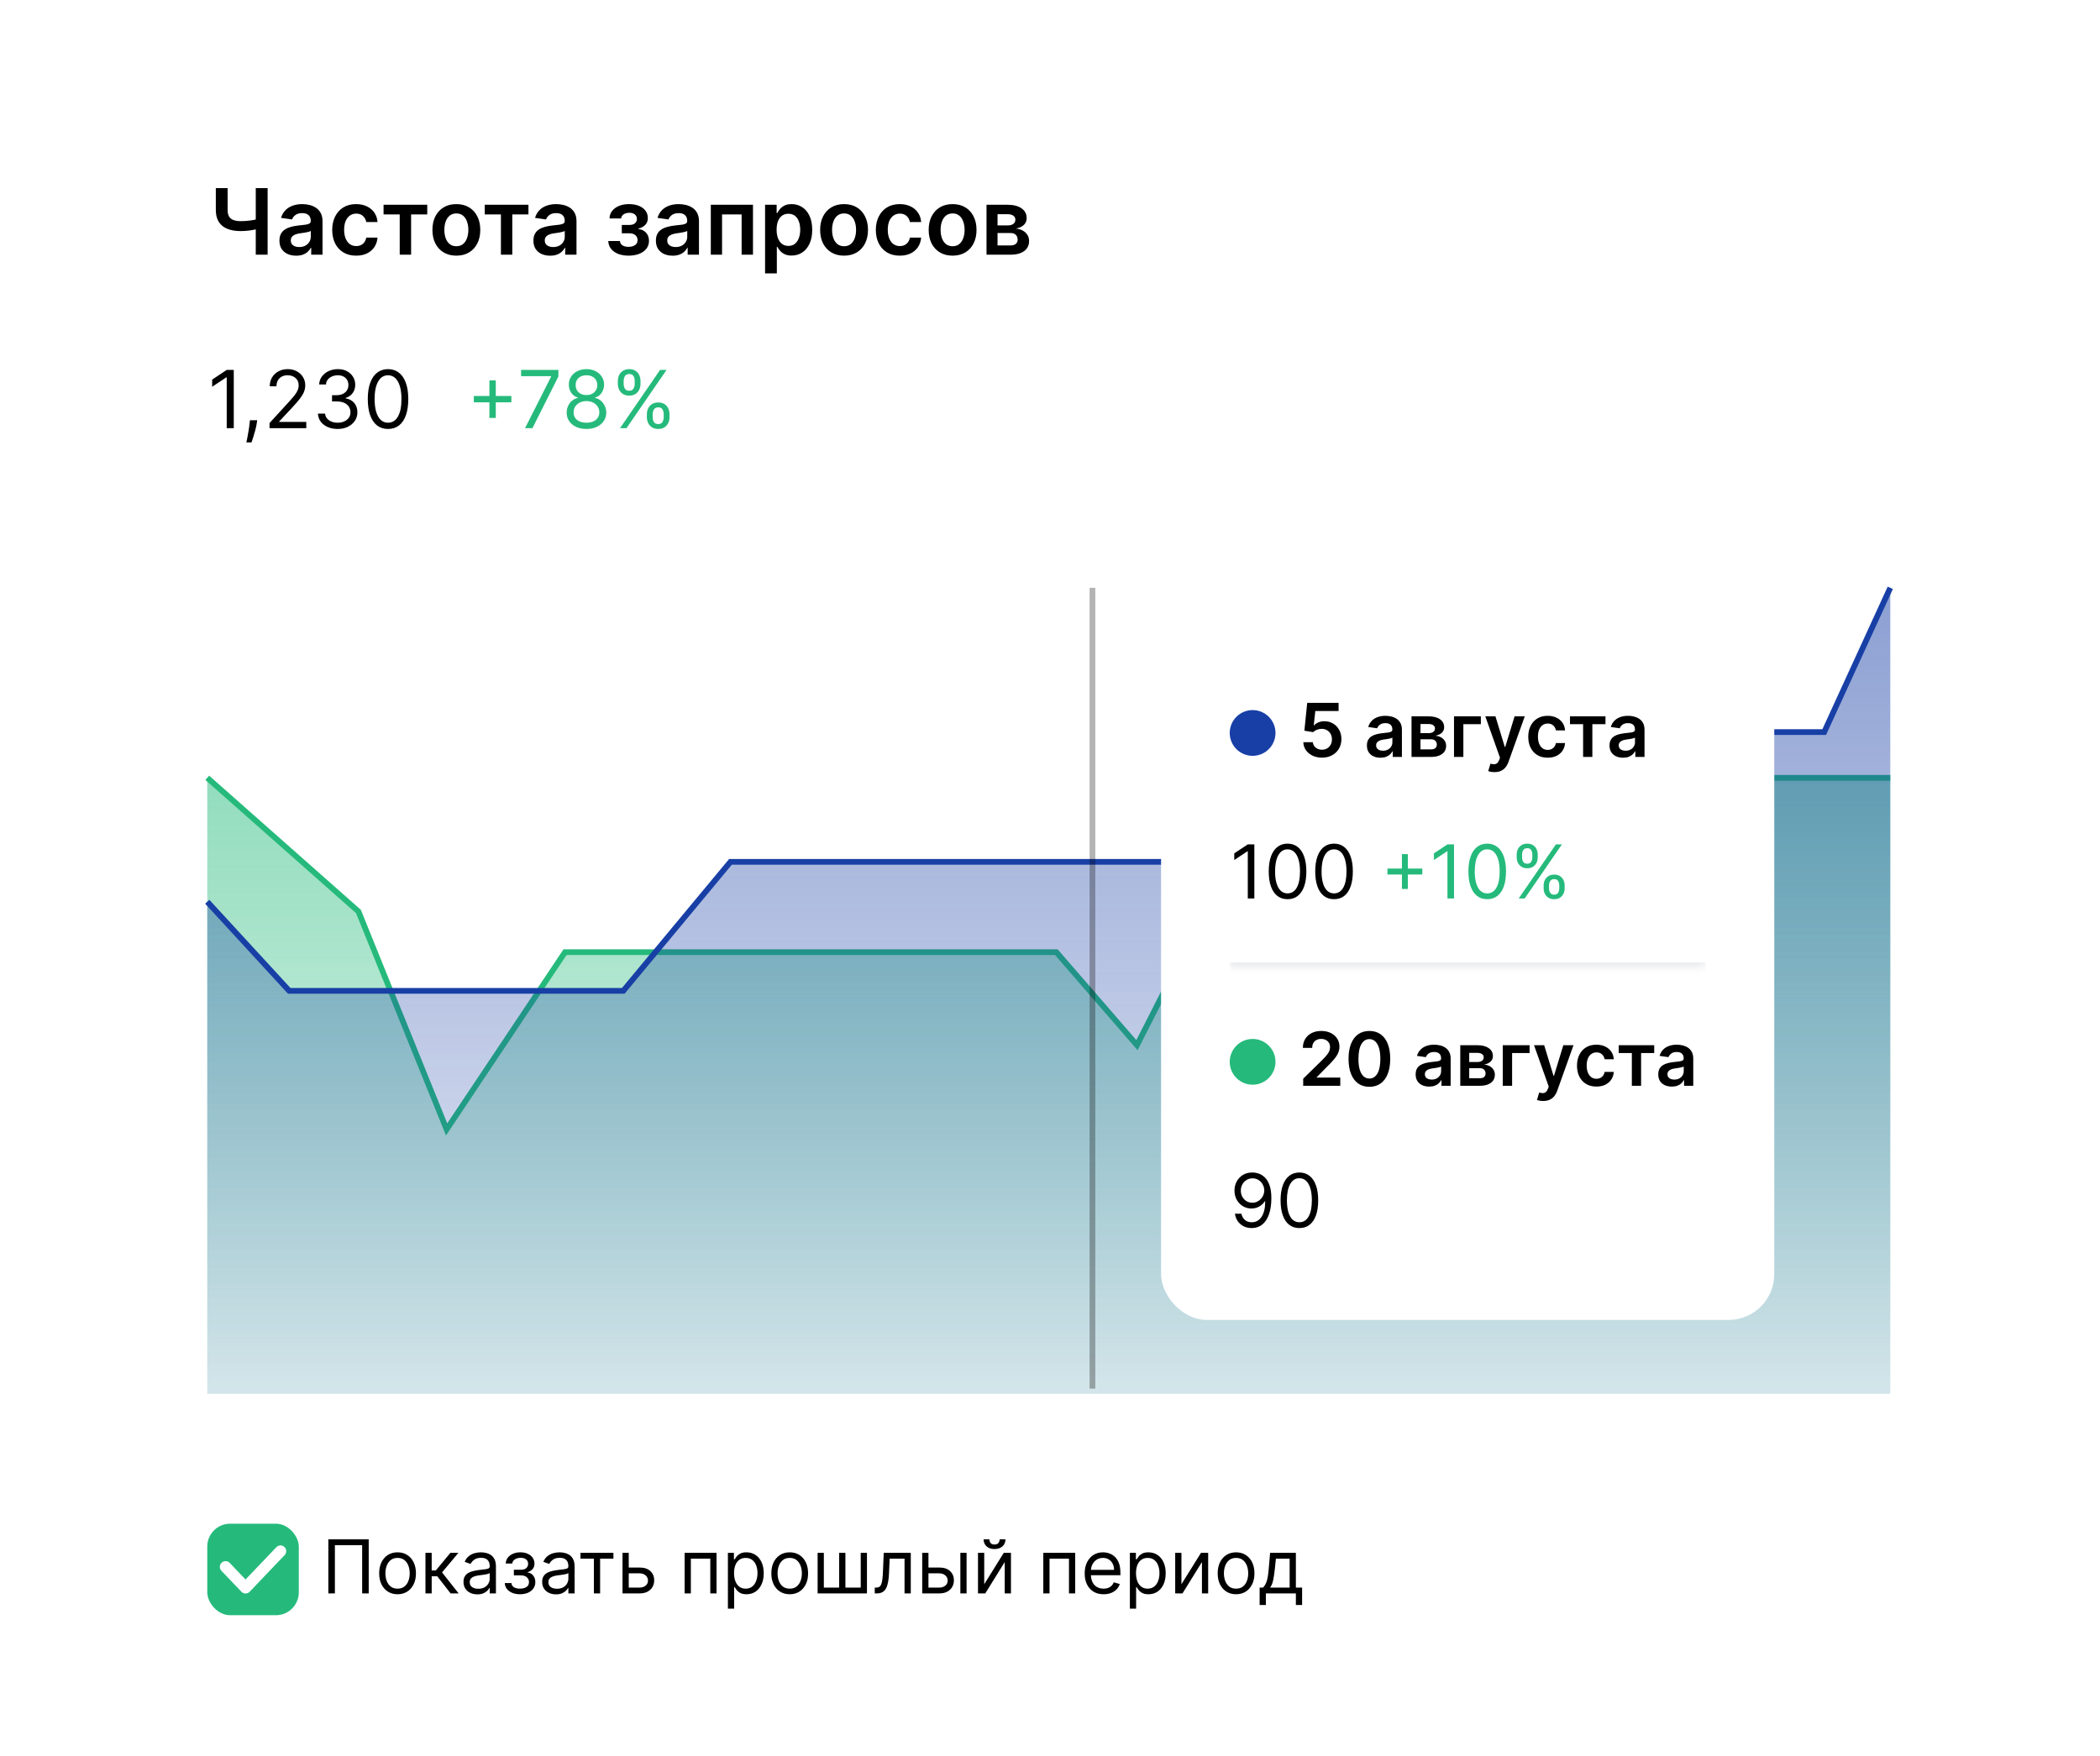
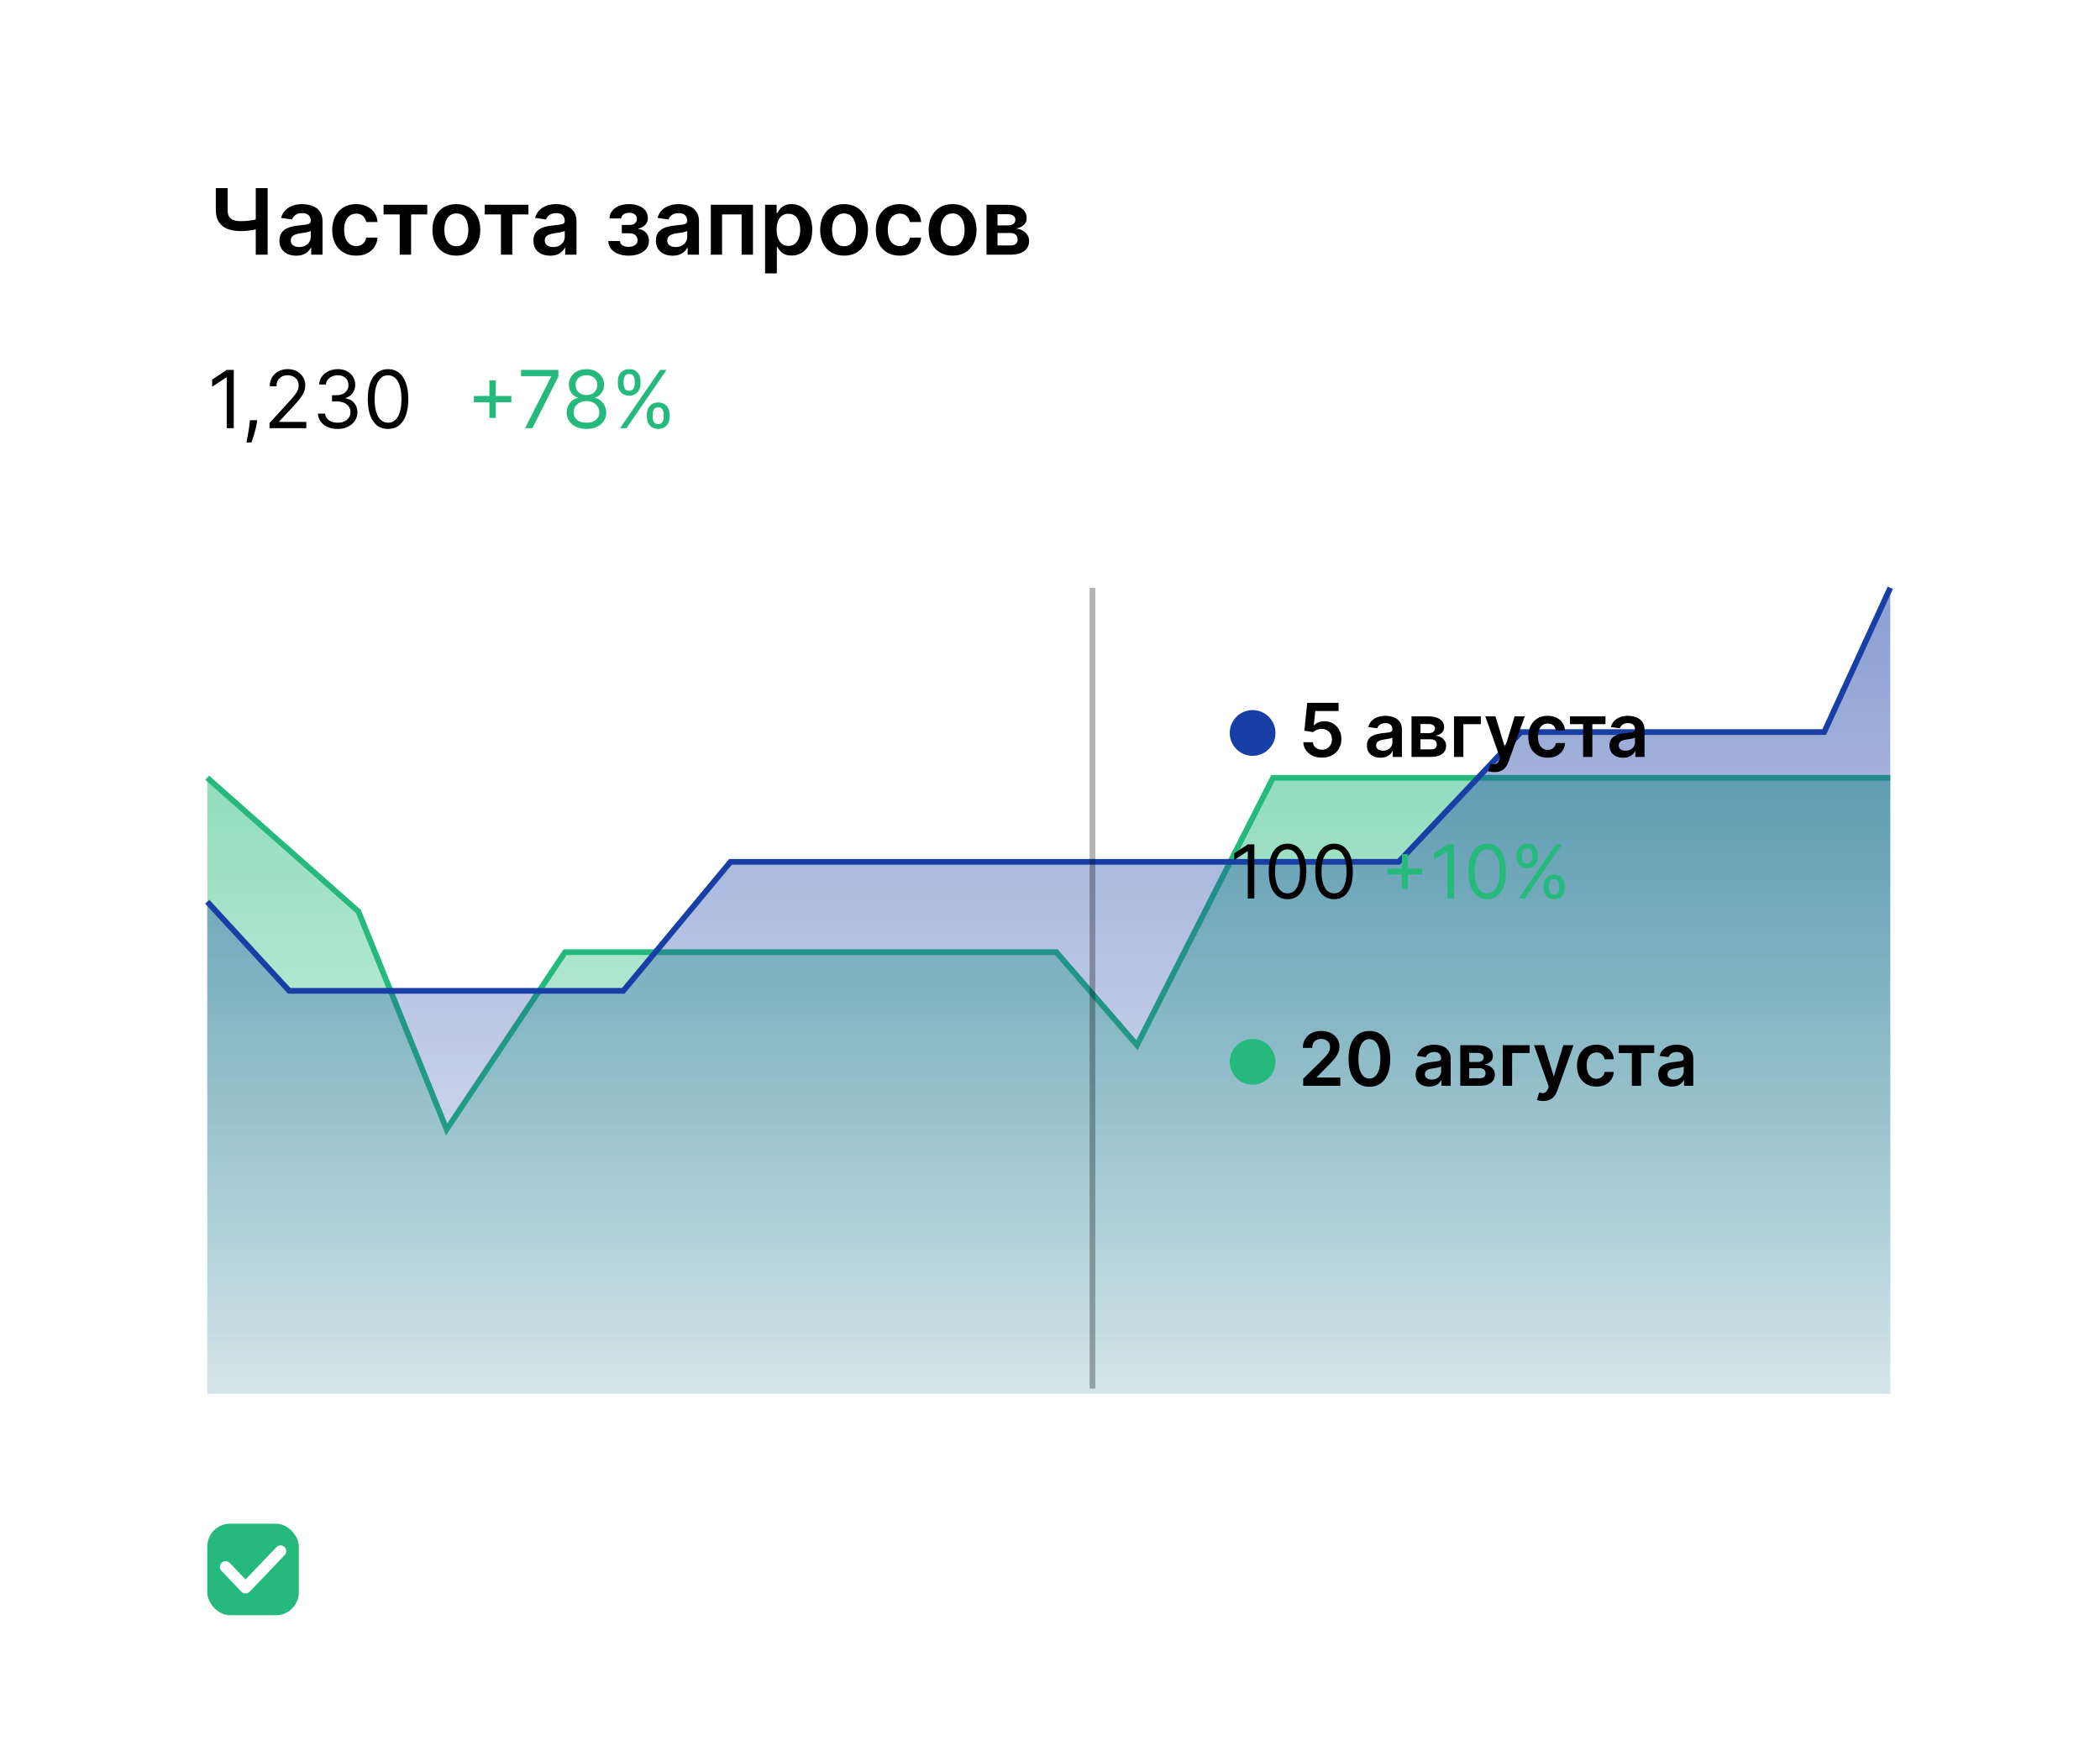
<svg xmlns="http://www.w3.org/2000/svg" width="263" height="220" viewBox="0 0 263 220" fill="none">
  <g clip-path="url(#clip0_1919_1952)">
    <rect x="0.086" width="262.4" height="220" rx="12" fill="white" />
    <path d="M27.028 23.566H28.506V26.285C28.506 26.638 28.567 26.918 28.689 27.124C28.814 27.33 28.998 27.478 29.243 27.568C29.487 27.657 29.791 27.702 30.154 27.702C30.317 27.702 30.492 27.697 30.68 27.686C30.87 27.672 31.061 27.655 31.254 27.633C31.447 27.608 31.631 27.58 31.808 27.547C31.984 27.512 32.141 27.474 32.28 27.433V28.663C32.141 28.706 31.987 28.746 31.816 28.781C31.645 28.816 31.464 28.846 31.274 28.871C31.084 28.895 30.894 28.914 30.704 28.928C30.514 28.941 30.331 28.948 30.154 28.948C29.517 28.948 28.963 28.857 28.493 28.675C28.027 28.491 27.666 28.203 27.41 27.812C27.155 27.421 27.028 26.912 27.028 26.285V23.566ZM32.031 23.566H33.517V31.904H32.031V23.566ZM37.09 32.03C36.694 32.03 36.337 31.959 36.019 31.818C35.704 31.674 35.455 31.463 35.27 31.183C35.088 30.904 34.997 30.559 34.997 30.149C34.997 29.796 35.062 29.504 35.193 29.274C35.323 29.043 35.501 28.858 35.726 28.72C35.951 28.581 36.205 28.477 36.487 28.406C36.772 28.333 37.067 28.28 37.371 28.248C37.737 28.21 38.035 28.176 38.263 28.146C38.49 28.113 38.656 28.064 38.759 27.999C38.865 27.931 38.918 27.827 38.918 27.686V27.661C38.918 27.355 38.827 27.117 38.645 26.949C38.463 26.781 38.201 26.697 37.859 26.697C37.498 26.697 37.212 26.775 37 26.933C36.791 27.09 36.65 27.276 36.577 27.49L35.201 27.295C35.309 26.915 35.489 26.597 35.738 26.342C35.988 26.084 36.293 25.892 36.654 25.764C37.015 25.634 37.414 25.569 37.851 25.569C38.153 25.569 38.453 25.604 38.751 25.675C39.05 25.745 39.322 25.862 39.569 26.025C39.816 26.185 40.014 26.403 40.164 26.68C40.316 26.957 40.392 27.303 40.392 27.718V31.904H38.975V31.045H38.926C38.837 31.218 38.71 31.381 38.547 31.533C38.387 31.683 38.185 31.803 37.941 31.895C37.699 31.985 37.416 32.03 37.09 32.03ZM37.473 30.947C37.769 30.947 38.025 30.889 38.242 30.772C38.459 30.652 38.626 30.495 38.743 30.3C38.862 30.104 38.922 29.891 38.922 29.66V28.924C38.876 28.962 38.797 28.997 38.686 29.029C38.577 29.062 38.455 29.09 38.319 29.115C38.184 29.139 38.049 29.161 37.916 29.18C37.783 29.199 37.668 29.215 37.57 29.229C37.35 29.259 37.154 29.308 36.98 29.375C36.806 29.443 36.669 29.538 36.569 29.66C36.468 29.78 36.418 29.934 36.418 30.125C36.418 30.396 36.517 30.601 36.715 30.739C36.913 30.878 37.166 30.947 37.473 30.947ZM44.602 32.026C43.977 32.026 43.441 31.889 42.993 31.615C42.548 31.34 42.205 30.962 41.963 30.479C41.724 29.993 41.605 29.434 41.605 28.801C41.605 28.166 41.727 27.606 41.971 27.12C42.216 26.631 42.56 26.251 43.006 25.98C43.453 25.706 43.983 25.569 44.593 25.569C45.101 25.569 45.55 25.662 45.941 25.85C46.334 26.034 46.648 26.296 46.881 26.635C47.115 26.972 47.248 27.366 47.28 27.816H45.872C45.815 27.515 45.679 27.264 45.465 27.063C45.253 26.859 44.969 26.758 44.614 26.758C44.312 26.758 44.048 26.839 43.82 27.002C43.592 27.162 43.414 27.393 43.286 27.694C43.162 27.995 43.099 28.356 43.099 28.777C43.099 29.203 43.162 29.57 43.286 29.876C43.411 30.18 43.586 30.415 43.812 30.581C44.04 30.743 44.307 30.825 44.614 30.825C44.831 30.825 45.025 30.784 45.196 30.703C45.37 30.619 45.515 30.498 45.632 30.34C45.748 30.183 45.828 29.991 45.872 29.766H47.28C47.245 30.209 47.115 30.601 46.89 30.943C46.664 31.282 46.358 31.548 45.969 31.741C45.581 31.931 45.125 32.026 44.602 32.026ZM48.037 26.859V25.65H53.508V26.859H51.485V31.904H50.06V26.859H48.037ZM57.152 32.026C56.542 32.026 56.012 31.892 55.565 31.623C55.117 31.354 54.769 30.978 54.522 30.495C54.278 30.012 54.156 29.447 54.156 28.801C54.156 28.155 54.278 27.59 54.522 27.104C54.769 26.618 55.117 26.241 55.565 25.972C56.012 25.703 56.542 25.569 57.152 25.569C57.763 25.569 58.292 25.703 58.74 25.972C59.188 26.241 59.534 26.618 59.778 27.104C60.025 27.59 60.149 28.155 60.149 28.801C60.149 29.447 60.025 30.012 59.778 30.495C59.534 30.978 59.188 31.354 58.74 31.623C58.292 31.892 57.763 32.026 57.152 32.026ZM57.16 30.845C57.492 30.845 57.768 30.754 57.991 30.572C58.214 30.388 58.379 30.141 58.488 29.831C58.599 29.522 58.655 29.177 58.655 28.797C58.655 28.415 58.599 28.069 58.488 27.759C58.379 27.447 58.214 27.199 57.991 27.014C57.768 26.829 57.492 26.737 57.16 26.737C56.821 26.737 56.539 26.829 56.314 27.014C56.091 27.199 55.924 27.447 55.813 27.759C55.704 28.069 55.65 28.415 55.65 28.797C55.65 29.177 55.704 29.522 55.813 29.831C55.924 30.141 56.091 30.388 56.314 30.572C56.539 30.754 56.821 30.845 57.16 30.845ZM60.711 26.859V25.65H66.182V26.859H64.159V31.904H62.734V26.859H60.711ZM68.898 32.03C68.502 32.03 68.145 31.959 67.827 31.818C67.512 31.674 67.263 31.463 67.078 31.183C66.896 30.904 66.805 30.559 66.805 30.149C66.805 29.796 66.87 29.504 67.001 29.274C67.131 29.043 67.309 28.858 67.534 28.72C67.759 28.581 68.013 28.477 68.295 28.406C68.58 28.333 68.875 28.28 69.179 28.248C69.545 28.21 69.843 28.176 70.07 28.146C70.299 28.113 70.464 28.064 70.567 27.999C70.673 27.931 70.726 27.827 70.726 27.686V27.661C70.726 27.355 70.635 27.117 70.453 26.949C70.271 26.781 70.009 26.697 69.667 26.697C69.306 26.697 69.02 26.775 68.808 26.933C68.599 27.09 68.458 27.276 68.385 27.49L67.009 27.295C67.117 26.915 67.297 26.597 67.546 26.342C67.796 26.084 68.101 25.892 68.462 25.764C68.823 25.634 69.222 25.569 69.659 25.569C69.96 25.569 70.26 25.604 70.559 25.675C70.858 25.745 71.13 25.862 71.377 26.025C71.624 26.185 71.823 26.403 71.972 26.68C72.124 26.957 72.2 27.303 72.2 27.718V31.904H70.783V31.045H70.734C70.644 31.218 70.518 31.381 70.356 31.533C70.195 31.683 69.993 31.803 69.749 31.895C69.507 31.985 69.224 32.03 68.898 32.03ZM69.281 30.947C69.576 30.947 69.833 30.889 70.05 30.772C70.267 30.652 70.434 30.495 70.551 30.3C70.67 30.104 70.73 29.891 70.73 29.66V28.924C70.684 28.962 70.605 28.997 70.494 29.029C70.385 29.062 70.263 29.09 70.127 29.115C69.992 29.139 69.857 29.161 69.724 29.18C69.591 29.199 69.476 29.215 69.378 29.229C69.159 29.259 68.962 29.308 68.788 29.375C68.614 29.443 68.477 29.538 68.377 29.66C68.276 29.78 68.226 29.934 68.226 30.125C68.226 30.396 68.325 30.601 68.523 30.739C68.722 30.878 68.974 30.947 69.281 30.947ZM76.179 30.19H77.641C77.655 30.423 77.759 30.604 77.954 30.731C78.15 30.859 78.404 30.922 78.716 30.922C79.033 30.922 79.301 30.853 79.518 30.715C79.738 30.574 79.848 30.361 79.848 30.076C79.848 29.907 79.806 29.759 79.721 29.632C79.637 29.502 79.519 29.401 79.367 29.331C79.215 29.26 79.036 29.225 78.83 29.225H77.873V28.178H78.83C79.136 28.178 79.369 28.108 79.526 27.967C79.686 27.826 79.766 27.648 79.766 27.433C79.766 27.203 79.682 27.015 79.514 26.872C79.348 26.728 79.119 26.656 78.826 26.656C78.533 26.656 78.288 26.722 78.093 26.855C77.9 26.988 77.8 27.159 77.792 27.368H76.338C76.344 27.005 76.452 26.688 76.664 26.42C76.878 26.151 77.166 25.942 77.527 25.793C77.891 25.643 78.301 25.569 78.757 25.569C79.245 25.569 79.667 25.642 80.023 25.789C80.378 25.935 80.652 26.14 80.845 26.403C81.038 26.664 81.134 26.971 81.134 27.323C81.134 27.663 81.028 27.944 80.817 28.166C80.605 28.386 80.32 28.544 79.962 28.639V28.704C80.209 28.717 80.431 28.788 80.629 28.915C80.828 29.04 80.985 29.21 81.102 29.424C81.218 29.639 81.277 29.887 81.277 30.169C81.277 30.552 81.167 30.883 80.947 31.163C80.727 31.44 80.424 31.653 80.039 31.802C79.656 31.951 79.218 32.026 78.724 32.026C78.244 32.026 77.813 31.954 77.433 31.81C77.056 31.663 76.756 31.453 76.534 31.179C76.311 30.905 76.193 30.575 76.179 30.19ZM84.237 32.03C83.84 32.03 83.483 31.959 83.166 31.818C82.851 31.674 82.601 31.463 82.417 31.183C82.235 30.904 82.144 30.559 82.144 30.149C82.144 29.796 82.209 29.504 82.339 29.274C82.47 29.043 82.647 28.858 82.873 28.72C83.098 28.581 83.352 28.477 83.634 28.406C83.919 28.333 84.213 28.28 84.517 28.248C84.884 28.21 85.181 28.176 85.409 28.146C85.637 28.113 85.803 28.064 85.906 27.999C86.012 27.931 86.064 27.827 86.064 27.686V27.661C86.064 27.355 85.974 27.117 85.792 26.949C85.61 26.781 85.348 26.697 85.006 26.697C84.645 26.697 84.359 26.775 84.147 26.933C83.938 27.09 83.797 27.276 83.724 27.49L82.347 27.295C82.456 26.915 82.635 26.597 82.885 26.342C83.135 26.084 83.44 25.892 83.801 25.764C84.162 25.634 84.561 25.569 84.998 25.569C85.299 25.569 85.599 25.604 85.898 25.675C86.196 25.745 86.469 25.862 86.716 26.025C86.963 26.185 87.161 26.403 87.31 26.68C87.462 26.957 87.538 27.303 87.538 27.718V31.904H86.121V31.045H86.073C85.983 31.218 85.857 31.381 85.694 31.533C85.534 31.683 85.332 31.803 85.087 31.895C84.846 31.985 84.562 32.03 84.237 32.03ZM84.619 30.947C84.915 30.947 85.171 30.889 85.389 30.772C85.606 30.652 85.773 30.495 85.889 30.3C86.009 30.104 86.069 29.891 86.069 29.66V28.924C86.022 28.962 85.944 28.997 85.832 29.029C85.724 29.062 85.602 29.09 85.466 29.115C85.33 29.139 85.196 29.161 85.063 29.18C84.93 29.199 84.815 29.215 84.717 29.229C84.497 29.259 84.3 29.308 84.127 29.375C83.953 29.443 83.816 29.538 83.715 29.66C83.615 29.78 83.565 29.934 83.565 30.125C83.565 30.396 83.664 30.601 83.862 30.739C84.06 30.878 84.312 30.947 84.619 30.947ZM89.02 31.904V25.65H94.301V31.904H92.88V26.859H90.429V31.904H89.02ZM95.816 34.249V25.65H97.266V26.684H97.351C97.427 26.532 97.534 26.371 97.673 26.2C97.811 26.026 97.999 25.878 98.235 25.756C98.471 25.631 98.772 25.569 99.138 25.569C99.622 25.569 100.057 25.692 100.445 25.939C100.836 26.183 101.146 26.546 101.374 27.026C101.604 27.504 101.72 28.09 101.72 28.785C101.72 29.472 101.607 30.055 101.382 30.536C101.156 31.016 100.85 31.383 100.462 31.635C100.073 31.887 99.634 32.014 99.142 32.014C98.784 32.014 98.487 31.954 98.251 31.834C98.015 31.715 97.825 31.571 97.681 31.403C97.54 31.232 97.43 31.07 97.351 30.918H97.29V34.249H95.816ZM97.262 28.777C97.262 29.181 97.319 29.536 97.433 29.84C97.549 30.143 97.716 30.381 97.933 30.552C98.153 30.72 98.419 30.804 98.731 30.804C99.057 30.804 99.33 30.718 99.55 30.544C99.769 30.367 99.935 30.127 100.046 29.823C100.16 29.517 100.217 29.168 100.217 28.777C100.217 28.389 100.162 28.044 100.05 27.743C99.939 27.442 99.774 27.205 99.554 27.034C99.334 26.863 99.06 26.778 98.731 26.778C98.416 26.778 98.149 26.861 97.929 27.026C97.709 27.192 97.543 27.424 97.428 27.723C97.317 28.021 97.262 28.372 97.262 28.777ZM105.71 32.026C105.099 32.026 104.57 31.892 104.122 31.623C103.674 31.354 103.326 30.978 103.079 30.495C102.835 30.012 102.713 29.447 102.713 28.801C102.713 28.155 102.835 27.59 103.079 27.104C103.326 26.618 103.674 26.241 104.122 25.972C104.57 25.703 105.099 25.569 105.71 25.569C106.32 25.569 106.849 25.703 107.297 25.972C107.745 26.241 108.091 26.618 108.335 27.104C108.582 27.59 108.706 28.155 108.706 28.801C108.706 29.447 108.582 30.012 108.335 30.495C108.091 30.978 107.745 31.354 107.297 31.623C106.849 31.892 106.32 32.026 105.71 32.026ZM105.718 30.845C106.049 30.845 106.326 30.754 106.548 30.572C106.771 30.388 106.936 30.141 107.045 29.831C107.156 29.522 107.212 29.177 107.212 28.797C107.212 28.415 107.156 28.069 107.045 27.759C106.936 27.447 106.771 27.199 106.548 27.014C106.326 26.829 106.049 26.737 105.718 26.737C105.378 26.737 105.096 26.829 104.871 27.014C104.648 27.199 104.481 27.447 104.37 27.759C104.261 28.069 104.207 28.415 104.207 28.797C104.207 29.177 104.261 29.522 104.37 29.831C104.481 30.141 104.648 30.388 104.871 30.572C105.096 30.754 105.378 30.845 105.718 30.845ZM112.685 32.026C112.06 32.026 111.524 31.889 111.076 31.615C110.631 31.34 110.288 30.962 110.046 30.479C109.808 29.993 109.688 29.434 109.688 28.801C109.688 28.166 109.81 27.606 110.055 27.12C110.299 26.631 110.644 26.251 111.089 25.98C111.537 25.706 112.066 25.569 112.676 25.569C113.184 25.569 113.633 25.662 114.024 25.85C114.418 26.034 114.731 26.296 114.965 26.635C115.198 26.972 115.331 27.366 115.364 27.816H113.955C113.898 27.515 113.762 27.264 113.548 27.063C113.336 26.859 113.052 26.758 112.697 26.758C112.396 26.758 112.131 26.839 111.903 27.002C111.675 27.162 111.497 27.393 111.37 27.694C111.245 27.995 111.182 28.356 111.182 28.777C111.182 29.203 111.245 29.57 111.37 29.876C111.494 30.18 111.67 30.415 111.895 30.581C112.123 30.743 112.39 30.825 112.697 30.825C112.914 30.825 113.108 30.784 113.279 30.703C113.453 30.619 113.598 30.498 113.715 30.34C113.831 30.183 113.911 29.991 113.955 29.766H115.364C115.328 30.209 115.198 30.601 114.973 30.943C114.747 31.282 114.441 31.548 114.053 31.741C113.664 31.931 113.208 32.026 112.685 32.026ZM119.301 32.026C118.691 32.026 118.162 31.892 117.714 31.623C117.266 31.354 116.918 30.978 116.671 30.495C116.427 30.012 116.305 29.447 116.305 28.801C116.305 28.155 116.427 27.59 116.671 27.104C116.918 26.618 117.266 26.241 117.714 25.972C118.162 25.703 118.691 25.569 119.301 25.569C119.912 25.569 120.441 25.703 120.889 25.972C121.337 26.241 121.683 26.618 121.927 27.104C122.174 27.59 122.298 28.155 122.298 28.801C122.298 29.447 122.174 30.012 121.927 30.495C121.683 30.978 121.337 31.354 120.889 31.623C120.441 31.892 119.912 32.026 119.301 32.026ZM119.31 30.845C119.641 30.845 119.918 30.754 120.14 30.572C120.363 30.388 120.528 30.141 120.637 29.831C120.748 29.522 120.804 29.177 120.804 28.797C120.804 28.415 120.748 28.069 120.637 27.759C120.528 27.447 120.363 27.199 120.14 27.014C119.918 26.829 119.641 26.737 119.31 26.737C118.97 26.737 118.688 26.829 118.463 27.014C118.24 27.199 118.073 27.447 117.962 27.759C117.853 28.069 117.799 28.415 117.799 28.797C117.799 29.177 117.853 29.522 117.962 29.831C118.073 30.141 118.24 30.388 118.463 30.572C118.688 30.754 118.97 30.845 119.31 30.845ZM123.549 31.904V25.65H126.175C126.916 25.65 127.501 25.798 127.93 26.094C128.361 26.39 128.577 26.802 128.577 27.332C128.577 27.682 128.455 27.968 128.21 28.191C127.969 28.41 127.639 28.558 127.221 28.634C127.55 28.662 127.837 28.744 128.084 28.883C128.334 29.021 128.529 29.203 128.671 29.428C128.812 29.654 128.882 29.913 128.882 30.206C128.882 30.551 128.791 30.851 128.609 31.106C128.43 31.358 128.168 31.555 127.824 31.696C127.482 31.834 127.066 31.904 126.578 31.904H123.549ZM124.929 30.743H126.578C126.849 30.743 127.062 30.68 127.217 30.552C127.372 30.422 127.449 30.245 127.449 30.023C127.449 29.765 127.372 29.563 127.217 29.416C127.062 29.267 126.849 29.192 126.578 29.192H124.929V30.743ZM124.929 28.239H126.203C126.404 28.239 126.577 28.211 126.72 28.154C126.864 28.094 126.974 28.012 127.05 27.906C127.126 27.797 127.164 27.668 127.164 27.519C127.164 27.305 127.076 27.136 126.9 27.014C126.726 26.892 126.484 26.831 126.175 26.831H124.929V28.239Z" fill="black" />
    <path d="M29.277 46.34V53.636H28.394V47.267H28.351L26.57 48.449V47.552L28.394 46.34H29.277ZM32.213 52.639L32.156 53.023C32.115 53.294 32.053 53.584 31.97 53.893C31.89 54.201 31.805 54.492 31.717 54.765C31.63 55.038 31.557 55.256 31.5 55.417H30.859C30.89 55.265 30.93 55.065 30.98 54.815C31.03 54.566 31.08 54.287 31.13 53.978C31.182 53.672 31.225 53.358 31.258 53.038L31.301 52.639H32.213ZM33.756 53.636V52.995L36.164 50.359C36.447 50.05 36.679 49.782 36.862 49.554C37.045 49.323 37.181 49.107 37.269 48.905C37.359 48.701 37.404 48.487 37.404 48.264C37.404 48.008 37.342 47.785 37.219 47.598C37.097 47.41 36.931 47.265 36.72 47.163C36.508 47.061 36.271 47.01 36.007 47.01C35.727 47.01 35.483 47.068 35.273 47.185C35.067 47.299 34.907 47.459 34.793 47.666C34.681 47.872 34.625 48.114 34.625 48.392H33.785C33.785 47.965 33.883 47.59 34.08 47.267C34.277 46.944 34.546 46.692 34.885 46.511C35.227 46.331 35.611 46.241 36.036 46.241C36.463 46.241 36.842 46.331 37.172 46.511C37.502 46.692 37.761 46.935 37.949 47.242C38.136 47.548 38.23 47.889 38.23 48.264C38.23 48.532 38.182 48.795 38.084 49.051C37.989 49.305 37.823 49.589 37.586 49.903C37.35 50.214 37.024 50.594 36.606 51.043L34.967 52.795V52.852H38.359V53.636H33.756ZM42.295 53.736C41.825 53.736 41.406 53.655 41.038 53.494C40.672 53.332 40.381 53.108 40.165 52.82C39.951 52.531 39.835 52.194 39.816 51.812H40.713C40.732 52.047 40.813 52.25 40.956 52.421C41.098 52.59 41.285 52.721 41.515 52.813C41.745 52.906 42.001 52.952 42.281 52.952C42.594 52.952 42.872 52.898 43.114 52.788C43.357 52.679 43.547 52.527 43.684 52.332C43.822 52.138 43.891 51.912 43.891 51.655C43.891 51.387 43.824 51.151 43.691 50.947C43.558 50.74 43.364 50.578 43.107 50.462C42.851 50.346 42.537 50.288 42.167 50.288H41.583V49.504H42.167C42.456 49.504 42.711 49.452 42.929 49.347C43.15 49.242 43.322 49.095 43.446 48.905C43.572 48.715 43.634 48.492 43.634 48.236C43.634 47.989 43.58 47.774 43.471 47.591C43.361 47.408 43.207 47.265 43.008 47.163C42.81 47.061 42.578 47.01 42.309 47.01C42.057 47.01 41.82 47.056 41.597 47.149C41.376 47.239 41.195 47.371 41.055 47.544C40.915 47.715 40.839 47.922 40.827 48.164H39.972C39.987 47.782 40.102 47.447 40.318 47.16C40.534 46.87 40.817 46.644 41.166 46.483C41.517 46.321 41.903 46.241 42.324 46.241C42.775 46.241 43.162 46.332 43.485 46.515C43.808 46.695 44.056 46.934 44.229 47.231C44.403 47.528 44.489 47.848 44.489 48.193C44.489 48.604 44.381 48.954 44.165 49.244C43.952 49.533 43.661 49.734 43.292 49.846V49.903C43.753 49.979 44.113 50.175 44.372 50.49C44.631 50.804 44.76 51.192 44.76 51.655C44.76 52.052 44.652 52.408 44.436 52.724C44.222 53.038 43.93 53.285 43.56 53.465C43.189 53.646 42.768 53.736 42.295 53.736ZM48.597 53.736C48.06 53.736 47.603 53.59 47.225 53.298C46.848 53.003 46.559 52.577 46.36 52.019C46.16 51.458 46.06 50.782 46.06 49.988C46.06 49.2 46.16 48.526 46.36 47.968C46.562 47.408 46.851 46.98 47.229 46.686C47.609 46.389 48.065 46.241 48.597 46.241C49.129 46.241 49.584 46.389 49.961 46.686C50.341 46.98 50.631 47.408 50.83 47.968C51.032 48.526 51.133 49.2 51.133 49.988C51.133 50.782 51.033 51.458 50.834 52.019C50.635 52.577 50.346 53.003 49.968 53.298C49.591 53.59 49.134 53.736 48.597 53.736ZM48.597 52.952C49.129 52.952 49.542 52.696 49.837 52.183C50.131 51.67 50.278 50.938 50.278 49.988C50.278 49.356 50.211 48.819 50.075 48.374C49.942 47.93 49.75 47.592 49.498 47.359C49.249 47.127 48.948 47.01 48.597 47.01C48.07 47.01 47.657 47.27 47.361 47.79C47.064 48.308 46.915 49.041 46.915 49.988C46.915 50.62 46.982 51.157 47.115 51.598C47.248 52.04 47.439 52.376 47.688 52.607C47.94 52.837 48.243 52.952 48.597 52.952Z" fill="black" />
    <path d="M61.293 52.354V47.651H62.091V52.354H61.293ZM59.34 50.401V49.603H64.043V50.401H59.34ZM65.756 53.636L69.019 47.181V47.124H65.258V46.34H69.931V47.167L66.683 53.636H65.756ZM73.449 53.736C72.96 53.736 72.528 53.649 72.153 53.476C71.78 53.3 71.489 53.059 71.28 52.753C71.071 52.444 70.968 52.092 70.97 51.698C70.968 51.389 71.028 51.104 71.151 50.843C71.275 50.58 71.444 50.36 71.657 50.184C71.874 50.006 72.115 49.893 72.38 49.846V49.803C72.031 49.713 71.754 49.517 71.547 49.215C71.34 48.911 71.238 48.566 71.241 48.178C71.238 47.808 71.332 47.477 71.522 47.185C71.712 46.892 71.973 46.662 72.306 46.493C72.641 46.325 73.022 46.241 73.449 46.241C73.872 46.241 74.25 46.325 74.582 46.493C74.915 46.662 75.176 46.892 75.366 47.185C75.558 47.477 75.656 47.808 75.658 48.178C75.656 48.566 75.55 48.911 75.341 49.215C75.134 49.517 74.86 49.713 74.518 49.803V49.846C74.782 49.893 75.019 50.006 75.231 50.184C75.442 50.36 75.61 50.58 75.736 50.843C75.862 51.104 75.926 51.389 75.929 51.698C75.926 52.092 75.819 52.444 75.608 52.753C75.399 53.059 75.108 53.3 74.735 53.476C74.365 53.649 73.936 53.736 73.449 53.736ZM73.449 52.952C73.779 52.952 74.064 52.899 74.304 52.792C74.544 52.685 74.729 52.534 74.86 52.339C74.991 52.145 75.057 51.917 75.059 51.655C75.057 51.38 74.986 51.136 74.846 50.925C74.706 50.714 74.514 50.547 74.272 50.426C74.032 50.305 73.758 50.245 73.449 50.245C73.138 50.245 72.86 50.305 72.616 50.426C72.373 50.547 72.182 50.714 72.042 50.925C71.904 51.136 71.837 51.38 71.839 51.655C71.837 51.917 71.9 52.145 72.028 52.339C72.159 52.534 72.345 52.685 72.587 52.792C72.829 52.899 73.117 52.952 73.449 52.952ZM73.449 49.489C73.71 49.489 73.942 49.437 74.144 49.333C74.348 49.228 74.508 49.082 74.625 48.895C74.741 48.707 74.801 48.487 74.803 48.236C74.801 47.989 74.742 47.774 74.628 47.591C74.514 47.406 74.356 47.263 74.155 47.163C73.953 47.061 73.718 47.01 73.449 47.01C73.176 47.01 72.938 47.061 72.733 47.163C72.529 47.263 72.371 47.406 72.259 47.591C72.148 47.774 72.093 47.989 72.096 48.236C72.093 48.487 72.149 48.707 72.263 48.895C72.379 49.082 72.54 49.228 72.744 49.333C72.948 49.437 73.183 49.489 73.449 49.489ZM81.013 52.268V51.883C81.013 51.617 81.068 51.374 81.177 51.153C81.289 50.93 81.45 50.752 81.661 50.619C81.875 50.483 82.134 50.416 82.438 50.416C82.747 50.416 83.006 50.483 83.215 50.619C83.424 50.752 83.582 50.93 83.688 51.153C83.795 51.374 83.849 51.617 83.849 51.883V52.268C83.849 52.534 83.794 52.779 83.685 53.002C83.578 53.223 83.419 53.401 83.207 53.536C82.999 53.669 82.742 53.736 82.438 53.736C82.129 53.736 81.869 53.669 81.658 53.536C81.447 53.401 81.286 53.223 81.177 53.002C81.068 52.779 81.013 52.534 81.013 52.268ZM81.74 51.883V52.268C81.74 52.489 81.792 52.687 81.897 52.863C82.001 53.036 82.181 53.123 82.438 53.123C82.687 53.123 82.863 53.036 82.965 52.863C83.07 52.687 83.122 52.489 83.122 52.268V51.883C83.122 51.663 83.072 51.465 82.972 51.292C82.873 51.116 82.695 51.028 82.438 51.028C82.189 51.028 82.009 51.116 81.9 51.292C81.793 51.465 81.74 51.663 81.74 51.883ZM77.379 48.093V47.708C77.379 47.442 77.434 47.199 77.543 46.978C77.655 46.755 77.816 46.577 78.028 46.444C78.242 46.308 78.5 46.241 78.804 46.241C79.113 46.241 79.372 46.308 79.581 46.444C79.79 46.577 79.948 46.755 80.055 46.978C80.162 47.199 80.215 47.442 80.215 47.708V48.093C80.215 48.359 80.16 48.604 80.051 48.827C79.944 49.048 79.785 49.226 79.574 49.361C79.365 49.494 79.108 49.561 78.804 49.561C78.496 49.561 78.236 49.494 78.024 49.361C77.813 49.226 77.653 49.048 77.543 48.827C77.434 48.604 77.379 48.359 77.379 48.093ZM78.106 47.708V48.093C78.106 48.314 78.158 48.512 78.263 48.688C78.367 48.861 78.548 48.948 78.804 48.948C79.054 48.948 79.23 48.861 79.332 48.688C79.436 48.512 79.488 48.314 79.488 48.093V47.708C79.488 47.487 79.439 47.29 79.339 47.117C79.239 46.941 79.061 46.853 78.804 46.853C78.555 46.853 78.376 46.941 78.266 47.117C78.16 47.29 78.106 47.487 78.106 47.708ZM77.65 53.636L82.666 46.34H83.478L78.462 53.636H77.65Z" fill="#25BA7B" />
    <path d="M44.889 114.18L25.957 97.435V174.605H236.737V97.435H159.43L142.391 130.924L132.294 119.276H70.764L55.933 141.48L44.889 114.18Z" fill="url(#paint0_linear_1919_1952)" />
    <path d="M25.957 97.435L44.889 114.18L55.933 141.48L70.764 119.276H132.294L142.391 130.924L159.43 97.435H236.737" stroke="#25BA7B" stroke-width="0.717" />
    <path d="M25.957 112.961L36.22 124.121H78.06L91.48 107.966H175.161L190.492 91.704H228.462L236.737 73.636" stroke="#183FA5" stroke-width="0.717" />
    <path d="M25.957 112.961V174.605H236.737V73.636L228.462 91.704H190.492L175.161 107.966H91.48L78.06 124.121H36.22L25.957 112.961Z" fill="url(#paint1_linear_1919_1952)" />
    <g filter="url(#filter0_d_1919_1952)">
-       <rect x="145.41" y="70.054" width="76.796" height="88.127" rx="5.732" fill="white" />
      <mask id="path-11-inside-1_1919_1952" fill="white">
-         <path d="M154.009 78.652H213.607V114.117H154.009V78.652Z" />
-       </mask>
+         </mask>
      <path d="M213.607 113.4H154.009V114.833H213.607V113.4Z" fill="#EAECEE" mask="url(#path-11-inside-1_1919_1952)" />
      <circle cx="156.875" cy="84.652" r="2.866" fill="#183FA5" />
      <path d="M165.564 87.745C165.123 87.745 164.729 87.662 164.38 87.496C164.032 87.329 163.755 87.1 163.55 86.808C163.347 86.517 163.239 86.184 163.226 85.809H164.417C164.439 86.087 164.559 86.314 164.777 86.491C164.995 86.665 165.258 86.752 165.564 86.752C165.805 86.752 166.019 86.697 166.206 86.587C166.394 86.477 166.541 86.323 166.649 86.127C166.758 85.931 166.81 85.707 166.808 85.456C166.81 85.2 166.756 84.973 166.646 84.774C166.536 84.576 166.385 84.42 166.193 84.308C166.001 84.193 165.781 84.136 165.531 84.136C165.328 84.133 165.129 84.171 164.933 84.248C164.736 84.325 164.581 84.427 164.466 84.552L163.358 84.371L163.712 80.877H167.642V81.903H164.728L164.532 83.699H164.572C164.698 83.551 164.875 83.429 165.105 83.332C165.334 83.233 165.585 83.183 165.859 83.183C166.269 83.183 166.635 83.28 166.957 83.474C167.279 83.666 167.533 83.931 167.718 84.268C167.903 84.605 167.996 84.991 167.996 85.426C167.996 85.873 167.892 86.273 167.685 86.623C167.48 86.972 167.194 87.246 166.828 87.447C166.464 87.645 166.043 87.745 165.564 87.745ZM172.89 87.754C172.568 87.754 172.278 87.697 172.02 87.582C171.764 87.466 171.561 87.294 171.411 87.067C171.263 86.839 171.19 86.559 171.19 86.226C171.19 85.94 171.243 85.703 171.348 85.515C171.454 85.328 171.599 85.178 171.782 85.065C171.965 84.953 172.171 84.868 172.4 84.811C172.632 84.751 172.871 84.708 173.118 84.681C173.416 84.651 173.657 84.623 173.843 84.599C174.028 84.572 174.162 84.533 174.246 84.48C174.332 84.424 174.375 84.34 174.375 84.225V84.205C174.375 83.956 174.301 83.763 174.153 83.626C174.006 83.49 173.793 83.421 173.515 83.421C173.222 83.421 172.989 83.485 172.817 83.613C172.647 83.741 172.533 83.892 172.473 84.066L171.355 83.907C171.443 83.599 171.589 83.341 171.792 83.133C171.995 82.924 172.243 82.767 172.536 82.664C172.829 82.558 173.153 82.505 173.508 82.505C173.753 82.505 173.997 82.534 174.239 82.591C174.482 82.648 174.704 82.743 174.904 82.875C175.105 83.005 175.266 83.183 175.387 83.408C175.511 83.633 175.573 83.914 175.573 84.251V87.652H174.421V86.954H174.382C174.309 87.095 174.206 87.228 174.074 87.351C173.944 87.472 173.78 87.57 173.581 87.645C173.385 87.718 173.154 87.754 172.89 87.754ZM173.201 86.875C173.441 86.875 173.65 86.827 173.826 86.732C174.002 86.635 174.138 86.507 174.233 86.349C174.33 86.19 174.378 86.017 174.378 85.829V85.231C174.341 85.261 174.277 85.29 174.187 85.317C174.098 85.343 173.999 85.366 173.889 85.386C173.779 85.406 173.669 85.424 173.561 85.439C173.453 85.454 173.36 85.468 173.28 85.479C173.102 85.503 172.942 85.543 172.801 85.598C172.659 85.653 172.548 85.73 172.466 85.829C172.385 85.926 172.344 86.052 172.344 86.206C172.344 86.427 172.425 86.593 172.586 86.706C172.747 86.818 172.952 86.875 173.201 86.875ZM176.777 87.652V82.571H178.91C179.512 82.571 179.988 82.691 180.336 82.932C180.687 83.172 180.862 83.507 180.862 83.937C180.862 84.222 180.763 84.454 180.564 84.635C180.368 84.814 180.1 84.934 179.76 84.996C180.027 85.018 180.261 85.085 180.462 85.198C180.665 85.31 180.823 85.458 180.938 85.641C181.053 85.824 181.11 86.034 181.11 86.273C181.11 86.553 181.036 86.796 180.888 87.004C180.743 87.209 180.53 87.369 180.25 87.483C179.972 87.596 179.635 87.652 179.238 87.652H176.777ZM177.898 86.709H179.238C179.458 86.709 179.631 86.657 179.757 86.554C179.883 86.448 179.946 86.305 179.946 86.124C179.946 85.914 179.883 85.75 179.757 85.631C179.631 85.51 179.458 85.449 179.238 85.449H177.898V86.709ZM177.898 84.675H178.933C179.097 84.675 179.237 84.652 179.354 84.605C179.47 84.557 179.56 84.49 179.621 84.404C179.683 84.315 179.714 84.211 179.714 84.089C179.714 83.915 179.642 83.778 179.499 83.679C179.358 83.58 179.162 83.53 178.91 83.53H177.898V84.675ZM185.459 82.571V83.553H183.269V87.652H182.098V82.571H185.459ZM187.164 89.557C187 89.557 186.849 89.544 186.71 89.518C186.574 89.493 186.464 89.465 186.383 89.432L186.661 88.499C186.835 88.549 186.99 88.574 187.127 88.572C187.264 88.569 187.384 88.526 187.488 88.443C187.594 88.361 187.683 88.224 187.756 88.032L187.858 87.758L186.016 82.571H187.286L188.457 86.408H188.51L189.684 82.571H190.958L188.923 88.267C188.829 88.536 188.703 88.767 188.546 88.959C188.39 89.153 188.198 89.3 187.971 89.402C187.746 89.505 187.477 89.557 187.164 89.557ZM193.83 87.751C193.323 87.751 192.887 87.64 192.523 87.417C192.162 87.194 191.883 86.887 191.686 86.494C191.492 86.1 191.395 85.645 191.395 85.131C191.395 84.615 191.494 84.16 191.693 83.765C191.891 83.368 192.171 83.059 192.533 82.839C192.897 82.616 193.327 82.505 193.823 82.505C194.236 82.505 194.601 82.581 194.918 82.733C195.238 82.883 195.493 83.096 195.682 83.371C195.872 83.645 195.98 83.965 196.006 84.331H194.862C194.816 84.086 194.705 83.882 194.531 83.719C194.359 83.553 194.129 83.471 193.84 83.471C193.595 83.471 193.38 83.537 193.195 83.669C193.009 83.799 192.865 83.987 192.761 84.232C192.66 84.476 192.609 84.77 192.609 85.112C192.609 85.458 192.66 85.755 192.761 86.005C192.863 86.252 193.005 86.442 193.188 86.577C193.373 86.709 193.591 86.775 193.84 86.775C194.016 86.775 194.174 86.742 194.313 86.676C194.454 86.608 194.572 86.51 194.667 86.382C194.762 86.254 194.827 86.098 194.862 85.915H196.006C195.978 86.275 195.872 86.593 195.689 86.871C195.506 87.147 195.257 87.363 194.941 87.52C194.626 87.674 194.255 87.751 193.83 87.751ZM196.621 83.553V82.571H201.067V83.553H199.423V87.652H198.265V83.553H196.621ZM203.273 87.754C202.951 87.754 202.661 87.697 202.403 87.582C202.147 87.466 201.944 87.294 201.794 87.067C201.647 86.839 201.573 86.559 201.573 86.226C201.573 85.94 201.626 85.703 201.732 85.515C201.837 85.328 201.982 85.178 202.165 85.065C202.348 84.953 202.554 84.868 202.784 84.811C203.015 84.751 203.254 84.708 203.501 84.681C203.799 84.651 204.041 84.623 204.226 84.599C204.411 84.572 204.546 84.533 204.629 84.48C204.715 84.424 204.758 84.34 204.758 84.225V84.205C204.758 83.956 204.684 83.763 204.537 83.626C204.389 83.49 204.176 83.421 203.898 83.421C203.605 83.421 203.372 83.485 203.2 83.613C203.031 83.741 202.916 83.892 202.856 84.066L201.738 83.907C201.826 83.599 201.972 83.341 202.175 83.133C202.378 82.924 202.626 82.767 202.919 82.664C203.212 82.558 203.537 82.505 203.892 82.505C204.136 82.505 204.38 82.534 204.623 82.591C204.865 82.648 205.087 82.743 205.288 82.875C205.488 83.005 205.649 83.183 205.771 83.408C205.894 83.633 205.956 83.914 205.956 84.251V87.652H204.805V86.954H204.765C204.692 87.095 204.59 87.228 204.457 87.351C204.327 87.472 204.163 87.57 203.964 87.645C203.768 87.718 203.538 87.754 203.273 87.754ZM203.584 86.875C203.824 86.875 204.033 86.827 204.209 86.732C204.386 86.635 204.521 86.507 204.616 86.349C204.713 86.19 204.762 86.017 204.762 85.829V85.231C204.724 85.261 204.66 85.29 204.57 85.317C204.482 85.343 204.382 85.366 204.272 85.386C204.162 85.406 204.053 85.424 203.945 85.439C203.837 85.454 203.743 85.468 203.663 85.479C203.485 85.503 203.325 85.543 203.184 85.598C203.043 85.653 202.931 85.73 202.85 85.829C202.768 85.926 202.727 86.052 202.727 86.206C202.727 86.427 202.808 86.593 202.969 86.706C203.13 86.818 203.335 86.875 203.584 86.875Z" fill="black" />
      <path d="M157.092 98.61V105.384H156.271V99.47H156.231L154.578 100.568V99.734L156.271 98.61H157.092ZM161.25 105.477C160.751 105.477 160.327 105.341 159.976 105.07C159.625 104.797 159.357 104.401 159.172 103.883C158.987 103.362 158.894 102.734 158.894 101.997C158.894 101.265 158.987 100.64 159.172 100.121C159.36 99.601 159.629 99.204 159.979 98.931C160.332 98.655 160.756 98.517 161.25 98.517C161.744 98.517 162.166 98.655 162.517 98.931C162.869 99.204 163.138 99.601 163.324 100.121C163.511 100.64 163.605 101.265 163.605 101.997C163.605 102.734 163.512 103.362 163.327 103.883C163.142 104.401 162.874 104.797 162.523 105.07C162.172 105.341 161.748 105.477 161.25 105.477ZM161.25 104.749C161.744 104.749 162.127 104.511 162.401 104.035C162.674 103.558 162.811 102.879 162.811 101.997C162.811 101.41 162.748 100.911 162.622 100.499C162.499 100.086 162.32 99.772 162.086 99.556C161.855 99.34 161.576 99.232 161.25 99.232C160.76 99.232 160.377 99.473 160.102 99.956C159.826 100.437 159.688 101.117 159.688 101.997C159.688 102.584 159.75 103.082 159.873 103.492C159.997 103.902 160.175 104.214 160.406 104.428C160.64 104.642 160.921 104.749 161.25 104.749ZM167.072 105.477C166.573 105.477 166.149 105.341 165.798 105.07C165.447 104.797 165.179 104.401 164.994 103.883C164.809 103.362 164.716 102.734 164.716 101.997C164.716 101.265 164.809 100.64 164.994 100.121C165.182 99.601 165.451 99.204 165.801 98.931C166.154 98.655 166.578 98.517 167.072 98.517C167.566 98.517 167.988 98.655 168.338 98.931C168.691 99.204 168.96 99.601 169.146 100.121C169.333 100.64 169.427 101.265 169.427 101.997C169.427 102.734 169.334 103.362 169.149 103.883C168.964 104.401 168.696 104.797 168.345 105.07C167.994 105.341 167.57 105.477 167.072 105.477ZM167.072 104.749C167.566 104.749 167.949 104.511 168.223 104.035C168.496 103.558 168.633 102.879 168.633 101.997C168.633 101.41 168.57 100.911 168.444 100.499C168.321 100.086 168.142 99.772 167.908 99.556C167.677 99.34 167.398 99.232 167.072 99.232C166.582 99.232 166.199 99.473 165.924 99.956C165.648 100.437 165.51 101.117 165.51 101.997C165.51 102.584 165.572 103.082 165.695 103.492C165.819 103.902 165.996 104.214 166.228 104.428C166.462 104.642 166.743 104.749 167.072 104.749Z" fill="black" />
      <path d="M175.574 104.194V99.827H176.315V104.194H175.574ZM173.761 102.381V101.64H178.128V102.381H173.761ZM182.098 98.61V105.384H181.278V99.47H181.238L179.584 100.568V99.734L181.278 98.61H182.098ZM186.256 105.477C185.758 105.477 185.333 105.341 184.983 105.07C184.632 104.797 184.364 104.401 184.179 103.883C183.994 103.362 183.901 102.734 183.901 101.997C183.901 101.265 183.994 100.64 184.179 100.121C184.366 99.601 184.635 99.204 184.986 98.931C185.339 98.655 185.762 98.517 186.256 98.517C186.75 98.517 187.172 98.655 187.523 98.931C187.876 99.204 188.145 99.601 188.33 100.121C188.518 100.64 188.611 101.265 188.611 101.997C188.611 102.734 188.519 103.362 188.334 103.883C188.148 104.401 187.88 104.797 187.53 105.07C187.179 105.341 186.755 105.477 186.256 105.477ZM186.256 104.749C186.75 104.749 187.134 104.511 187.407 104.035C187.681 103.558 187.817 102.879 187.817 101.997C187.817 101.41 187.755 100.911 187.629 100.499C187.505 100.086 187.327 99.772 187.093 99.556C186.861 99.34 186.583 99.232 186.256 99.232C185.767 99.232 185.384 99.473 185.108 99.956C184.833 100.437 184.695 101.117 184.695 101.997C184.695 102.584 184.757 103.082 184.88 103.492C185.004 103.902 185.181 104.214 185.413 104.428C185.646 104.642 185.928 104.749 186.256 104.749ZM193.322 104.114V103.757C193.322 103.51 193.373 103.284 193.474 103.079C193.578 102.871 193.728 102.706 193.924 102.583C194.122 102.457 194.363 102.394 194.645 102.394C194.932 102.394 195.172 102.457 195.366 102.583C195.56 102.706 195.707 102.871 195.806 103.079C195.905 103.284 195.955 103.51 195.955 103.757V104.114C195.955 104.361 195.904 104.588 195.803 104.796C195.704 105.001 195.556 105.166 195.36 105.292C195.165 105.415 194.927 105.477 194.645 105.477C194.358 105.477 194.117 105.415 193.921 105.292C193.724 105.166 193.575 105.001 193.474 104.796C193.373 104.588 193.322 104.361 193.322 104.114ZM193.997 103.757V104.114C193.997 104.319 194.045 104.503 194.142 104.667C194.239 104.828 194.407 104.908 194.645 104.908C194.877 104.908 195.04 104.828 195.135 104.667C195.232 104.503 195.28 104.319 195.28 104.114V103.757C195.28 103.552 195.234 103.369 195.141 103.208C195.049 103.045 194.883 102.963 194.645 102.963C194.413 102.963 194.247 103.045 194.146 103.208C194.046 103.369 193.997 103.552 193.997 103.757ZM189.948 100.237V99.88C189.948 99.633 189.998 99.407 190.1 99.202C190.204 98.995 190.354 98.829 190.55 98.706C190.748 98.58 190.989 98.517 191.271 98.517C191.558 98.517 191.798 98.58 191.992 98.706C192.186 98.829 192.333 98.995 192.432 99.202C192.531 99.407 192.581 99.633 192.581 99.88V100.237C192.581 100.484 192.53 100.711 192.429 100.919C192.329 101.124 192.182 101.289 191.985 101.415C191.791 101.538 191.553 101.6 191.271 101.6C190.984 101.6 190.743 101.538 190.547 101.415C190.35 101.289 190.201 101.124 190.1 100.919C189.998 100.711 189.948 100.484 189.948 100.237ZM190.623 99.88V100.237C190.623 100.442 190.671 100.627 190.768 100.79C190.865 100.951 191.033 101.031 191.271 101.031C191.502 101.031 191.666 100.951 191.761 100.79C191.858 100.627 191.906 100.442 191.906 100.237V99.88C191.906 99.675 191.86 99.492 191.767 99.331C191.675 99.168 191.509 99.086 191.271 99.086C191.039 99.086 190.873 99.168 190.771 99.331C190.672 99.492 190.623 99.675 190.623 99.88ZM190.199 105.384L194.857 98.61H195.611L190.953 105.384H190.199Z" fill="#25BA7B" />
      <circle cx="156.875" cy="125.849" r="2.866" fill="#25BA7B" />
      <path d="M163.209 128.849V127.963L165.561 125.657C165.786 125.43 165.974 125.228 166.123 125.052C166.273 124.875 166.386 124.704 166.461 124.539C166.536 124.374 166.573 124.197 166.573 124.01C166.573 123.796 166.525 123.613 166.428 123.461C166.331 123.306 166.197 123.187 166.028 123.103C165.858 123.019 165.665 122.978 165.449 122.978C165.226 122.978 165.031 123.024 164.863 123.116C164.696 123.207 164.565 123.336 164.473 123.504C164.382 123.671 164.337 123.871 164.337 124.102H163.17C163.17 123.672 163.268 123.298 163.464 122.981C163.66 122.663 163.93 122.417 164.274 122.243C164.621 122.069 165.018 121.982 165.465 121.982C165.92 121.982 166.319 122.067 166.663 122.237C167.007 122.406 167.274 122.639 167.463 122.935C167.655 123.23 167.751 123.567 167.751 123.947C167.751 124.2 167.702 124.45 167.605 124.694C167.508 124.939 167.338 125.21 167.093 125.508C166.85 125.806 166.509 126.166 166.071 126.59L164.903 127.777V127.824H167.854V128.849H163.209ZM171.499 128.978C170.954 128.978 170.487 128.84 170.096 128.565C169.708 128.287 169.409 127.887 169.2 127.364C168.993 126.839 168.889 126.207 168.889 125.468C168.891 124.73 168.996 124.101 169.203 123.583C169.413 123.062 169.711 122.666 170.1 122.392C170.49 122.119 170.956 121.982 171.499 121.982C172.041 121.982 172.508 122.119 172.898 122.392C173.288 122.666 173.587 123.062 173.795 123.583C174.004 124.103 174.109 124.732 174.109 125.468C174.109 126.209 174.004 126.842 173.795 127.367C173.587 127.89 173.288 128.289 172.898 128.565C172.51 128.84 172.044 128.978 171.499 128.978ZM171.499 127.943C171.922 127.943 172.256 127.734 172.501 127.318C172.748 126.899 172.872 126.282 172.872 125.468C172.872 124.93 172.815 124.478 172.703 124.112C172.59 123.746 172.432 123.47 172.227 123.285C172.022 123.098 171.779 123.004 171.499 123.004C171.078 123.004 170.745 123.214 170.5 123.633C170.255 124.049 170.132 124.661 170.129 125.468C170.127 126.009 170.181 126.463 170.291 126.831C170.404 127.2 170.563 127.477 170.768 127.665C170.973 127.85 171.217 127.943 171.499 127.943ZM178.994 128.952C178.672 128.952 178.382 128.894 178.124 128.78C177.868 128.663 177.665 128.491 177.515 128.264C177.367 128.036 177.294 127.756 177.294 127.423C177.294 127.137 177.346 126.9 177.452 126.712C177.558 126.525 177.703 126.375 177.886 126.262C178.069 126.15 178.275 126.065 178.504 126.008C178.736 125.948 178.975 125.905 179.222 125.879C179.52 125.848 179.761 125.82 179.946 125.796C180.132 125.769 180.266 125.73 180.35 125.677C180.436 125.622 180.479 125.537 180.479 125.422V125.402C180.479 125.153 180.405 124.96 180.257 124.823C180.11 124.687 179.897 124.618 179.619 124.618C179.326 124.618 179.093 124.682 178.921 124.81C178.751 124.938 178.637 125.089 178.577 125.263L177.459 125.105C177.547 124.796 177.693 124.538 177.896 124.33C178.098 124.121 178.347 123.964 178.64 123.861C178.933 123.755 179.257 123.702 179.612 123.702C179.857 123.702 180.101 123.731 180.343 123.788C180.586 123.845 180.808 123.94 181.008 124.072C181.209 124.203 181.37 124.38 181.491 124.605C181.615 124.83 181.677 125.111 181.677 125.449V128.849H180.525V128.151H180.486C180.413 128.292 180.31 128.425 180.178 128.548C180.048 128.669 179.884 128.768 179.685 128.843C179.489 128.915 179.258 128.952 178.994 128.952ZM179.305 128.072C179.545 128.072 179.754 128.024 179.93 127.93C180.106 127.832 180.242 127.705 180.337 127.546C180.434 127.387 180.482 127.214 180.482 127.026V126.428C180.445 126.459 180.381 126.487 180.291 126.514C180.202 126.54 180.103 126.563 179.993 126.583C179.883 126.603 179.773 126.621 179.665 126.636C179.557 126.652 179.464 126.665 179.384 126.676C179.206 126.7 179.046 126.74 178.904 126.795C178.763 126.85 178.652 126.927 178.57 127.026C178.489 127.123 178.448 127.249 178.448 127.404C178.448 127.624 178.528 127.791 178.689 127.903C178.85 128.016 179.056 128.072 179.305 128.072ZM182.881 128.849V123.768H185.014C185.616 123.768 186.091 123.888 186.44 124.129C186.791 124.369 186.966 124.704 186.966 125.134C186.966 125.419 186.867 125.651 186.668 125.832C186.472 126.011 186.204 126.131 185.864 126.193C186.131 126.215 186.365 126.282 186.566 126.395C186.769 126.507 186.927 126.655 187.042 126.838C187.157 127.021 187.214 127.232 187.214 127.47C187.214 127.75 187.14 127.993 186.992 128.201C186.847 128.406 186.634 128.566 186.354 128.68C186.076 128.793 185.739 128.849 185.342 128.849H182.881ZM184.002 127.906H185.342C185.562 127.906 185.735 127.855 185.861 127.751C185.987 127.645 186.05 127.502 186.05 127.321C186.05 127.111 185.987 126.947 185.861 126.828C185.735 126.707 185.562 126.646 185.342 126.646H184.002V127.906ZM184.002 125.872H185.037C185.201 125.872 185.341 125.849 185.457 125.803C185.574 125.754 185.664 125.687 185.725 125.601C185.787 125.513 185.818 125.408 185.818 125.286C185.818 125.112 185.746 124.976 185.603 124.876C185.462 124.777 185.266 124.727 185.014 124.727H184.002V125.872ZM191.563 123.768V124.751H189.373V128.849H188.202V123.768H191.563ZM193.267 130.754C193.104 130.754 192.953 130.741 192.814 130.715C192.678 130.691 192.568 130.662 192.487 130.629L192.765 129.696C192.939 129.747 193.094 129.771 193.231 129.769C193.368 129.767 193.488 129.724 193.592 129.64C193.698 129.558 193.787 129.421 193.86 129.23L193.962 128.955L192.12 123.768H193.39L194.561 127.605H194.614L195.788 123.768H197.062L195.027 129.464C194.932 129.733 194.807 129.964 194.65 130.156C194.494 130.35 194.302 130.498 194.075 130.599C193.85 130.703 193.581 130.754 193.267 130.754ZM199.934 128.948C199.427 128.948 198.991 128.837 198.627 128.614C198.265 128.392 197.987 128.084 197.79 127.691C197.596 127.297 197.499 126.842 197.499 126.328C197.499 125.812 197.598 125.357 197.797 124.962C197.995 124.565 198.275 124.257 198.637 124.036C199.001 123.813 199.431 123.702 199.927 123.702C200.34 123.702 200.705 123.778 201.022 123.93C201.342 124.08 201.597 124.293 201.786 124.569C201.976 124.842 202.084 125.162 202.11 125.528H200.966C200.92 125.283 200.809 125.079 200.635 124.916C200.463 124.751 200.233 124.668 199.944 124.668C199.699 124.668 199.484 124.734 199.299 124.866C199.113 124.996 198.969 125.184 198.865 125.429C198.764 125.674 198.713 125.967 198.713 126.309C198.713 126.655 198.764 126.953 198.865 127.202C198.967 127.449 199.109 127.64 199.292 127.774C199.477 127.906 199.694 127.973 199.944 127.973C200.12 127.973 200.278 127.939 200.417 127.873C200.558 127.805 200.676 127.707 200.771 127.579C200.866 127.451 200.931 127.296 200.966 127.112H202.11C202.082 127.472 201.976 127.791 201.793 128.068C201.61 128.344 201.361 128.56 201.045 128.717C200.73 128.871 200.359 128.948 199.934 128.948ZM202.725 124.751V123.768H207.171V124.751H205.527V128.849H204.369V124.751H202.725ZM209.377 128.952C209.055 128.952 208.765 128.894 208.507 128.78C208.251 128.663 208.048 128.491 207.898 128.264C207.751 128.036 207.677 127.756 207.677 127.423C207.677 127.137 207.73 126.9 207.836 126.712C207.941 126.525 208.086 126.375 208.269 126.262C208.452 126.15 208.658 126.065 208.887 126.008C209.119 125.948 209.358 125.905 209.605 125.879C209.903 125.848 210.144 125.82 210.33 125.796C210.515 125.769 210.65 125.73 210.733 125.677C210.819 125.622 210.862 125.537 210.862 125.422V125.402C210.862 125.153 210.788 124.96 210.641 124.823C210.493 124.687 210.28 124.618 210.002 124.618C209.709 124.618 209.476 124.682 209.304 124.81C209.134 124.938 209.02 125.089 208.96 125.263L207.842 125.105C207.93 124.796 208.076 124.538 208.279 124.33C208.482 124.121 208.73 123.964 209.023 123.861C209.316 123.755 209.641 123.702 209.996 123.702C210.24 123.702 210.484 123.731 210.727 123.788C210.969 123.845 211.191 123.94 211.392 124.072C211.592 124.203 211.753 124.38 211.875 124.605C211.998 124.83 212.06 125.111 212.06 125.449V128.849H210.909V128.151H210.869C210.796 128.292 210.694 128.425 210.561 128.548C210.431 128.669 210.267 128.768 210.068 128.843C209.872 128.915 209.642 128.952 209.377 128.952ZM209.688 128.072C209.928 128.072 210.137 128.024 210.313 127.93C210.49 127.832 210.625 127.705 210.72 127.546C210.817 127.387 210.866 127.214 210.866 127.026V126.428C210.828 126.459 210.764 126.487 210.674 126.514C210.586 126.54 210.486 126.563 210.376 126.583C210.266 126.603 210.157 126.621 210.049 126.636C209.941 126.652 209.847 126.665 209.767 126.676C209.589 126.7 209.429 126.74 209.288 126.795C209.147 126.85 209.035 126.927 208.954 127.026C208.872 127.123 208.831 127.249 208.831 127.404C208.831 127.624 208.912 127.791 209.073 127.903C209.234 128.016 209.439 128.072 209.688 128.072Z" fill="black" />
-       <path d="M156.867 139.714C157.144 139.717 157.422 139.769 157.7 139.873C157.978 139.977 158.232 140.149 158.461 140.389C158.69 140.627 158.874 140.953 159.013 141.365C159.152 141.777 159.222 142.294 159.222 142.916C159.222 143.518 159.164 144.053 159.05 144.521C158.937 144.986 158.774 145.379 158.56 145.698C158.349 146.018 158.091 146.261 157.786 146.426C157.484 146.591 157.142 146.674 156.761 146.674C156.381 146.674 156.043 146.599 155.745 146.449C155.45 146.297 155.207 146.086 155.017 145.817C154.83 145.546 154.71 145.232 154.657 144.875H155.464C155.537 145.186 155.681 145.443 155.897 145.645C156.116 145.846 156.403 145.946 156.761 145.946C157.283 145.946 157.696 145.718 157.998 145.262C158.302 144.805 158.454 144.16 158.454 143.327H158.401C158.278 143.512 158.131 143.672 157.962 143.806C157.792 143.941 157.603 144.044 157.396 144.117C157.189 144.19 156.968 144.226 156.734 144.226C156.346 144.226 155.99 144.13 155.666 143.939C155.344 143.744 155.086 143.479 154.892 143.141C154.7 142.802 154.604 142.414 154.604 141.977C154.604 141.562 154.697 141.183 154.882 140.839C155.069 140.493 155.332 140.217 155.669 140.012C156.009 139.807 156.408 139.708 156.867 139.714ZM156.867 140.442C156.589 140.442 156.338 140.512 156.116 140.65C155.895 140.787 155.72 140.972 155.59 141.206C155.462 141.438 155.398 141.695 155.398 141.977C155.398 142.259 155.46 142.516 155.583 142.748C155.709 142.977 155.88 143.16 156.096 143.297C156.314 143.431 156.562 143.499 156.84 143.499C157.05 143.499 157.245 143.458 157.426 143.376C157.606 143.292 157.764 143.179 157.899 143.035C158.035 142.89 158.142 142.726 158.22 142.543C158.297 142.357 158.335 142.164 158.335 141.964C158.335 141.699 158.271 141.451 158.143 141.219C158.018 140.988 157.844 140.8 157.621 140.657C157.4 140.514 157.149 140.442 156.867 140.442ZM162.732 146.674C162.234 146.674 161.809 146.539 161.459 146.267C161.108 145.994 160.84 145.598 160.655 145.08C160.47 144.559 160.377 143.931 160.377 143.194C160.377 142.462 160.47 141.837 160.655 141.319C160.842 140.798 161.111 140.401 161.462 140.128C161.815 139.852 162.238 139.714 162.732 139.714C163.226 139.714 163.649 139.852 163.999 140.128C164.352 140.401 164.621 140.798 164.806 141.319C164.994 141.837 165.088 142.462 165.088 143.194C165.088 143.931 164.995 144.559 164.81 145.08C164.624 145.598 164.357 145.994 164.006 146.267C163.655 146.539 163.231 146.674 162.732 146.674ZM162.732 145.946C163.226 145.946 163.61 145.708 163.884 145.232C164.157 144.756 164.294 144.076 164.294 143.194C164.294 142.608 164.231 142.108 164.105 141.696C163.982 141.283 163.803 140.969 163.569 140.753C163.338 140.537 163.059 140.429 162.732 140.429C162.243 140.429 161.86 140.67 161.585 141.153C161.309 141.634 161.171 142.314 161.171 143.194C161.171 143.781 161.233 144.279 161.356 144.689C161.48 145.1 161.657 145.412 161.889 145.626C162.123 145.839 162.404 145.946 162.732 145.946Z" fill="black" />
    </g>
    <path opacity="0.3" d="M136.816 73.636V173.953" stroke="black" stroke-width="0.717" />
    <rect x="25.957" y="190.873" width="11.465" height="11.465" rx="2.866" fill="#25BA7B" />
    <path d="M28.25 196.278L30.751 198.898L35.129 194.312" stroke="white" stroke-width="1.433" stroke-linecap="round" stroke-linejoin="round" />
-     <path d="M46.176 192.831V199.605H45.356V193.558H41.942V199.605H41.122V192.831H46.176ZM49.789 199.711C49.331 199.711 48.928 199.602 48.582 199.384C48.238 199.165 47.969 198.86 47.775 198.467C47.583 198.075 47.487 197.616 47.487 197.091C47.487 196.562 47.583 196.1 47.775 195.705C47.969 195.311 48.238 195.004 48.582 194.786C48.928 194.567 49.331 194.458 49.789 194.458C50.248 194.458 50.649 194.567 50.993 194.786C51.34 195.004 51.609 195.311 51.8 195.705C51.995 196.1 52.092 196.562 52.092 197.091C52.092 197.616 51.995 198.075 51.8 198.467C51.609 198.86 51.34 199.165 50.993 199.384C50.649 199.602 50.248 199.711 49.789 199.711ZM49.789 199.01C50.138 199.01 50.424 198.921 50.649 198.742C50.874 198.563 51.041 198.328 51.149 198.037C51.257 197.746 51.311 197.431 51.311 197.091C51.311 196.752 51.257 196.435 51.149 196.142C51.041 195.849 50.874 195.612 50.649 195.431C50.424 195.25 50.138 195.159 49.789 195.159C49.441 195.159 49.154 195.25 48.929 195.431C48.704 195.612 48.538 195.849 48.43 196.142C48.322 196.435 48.268 196.752 48.268 197.091C48.268 197.431 48.322 197.746 48.43 198.037C48.538 198.328 48.704 198.563 48.929 198.742C49.154 198.921 49.441 199.01 49.789 199.01ZM53.283 199.605V194.524H54.064V196.734H54.58L56.406 194.524H57.411L55.361 196.972L57.438 199.605H56.432L54.765 197.462H54.064V199.605H53.283ZM59.782 199.724C59.46 199.724 59.167 199.664 58.905 199.542C58.643 199.419 58.434 199.241 58.28 199.01C58.126 198.776 58.048 198.494 58.048 198.163C58.048 197.872 58.106 197.636 58.22 197.455C58.335 197.272 58.488 197.129 58.68 197.025C58.872 196.922 59.084 196.844 59.315 196.794C59.549 196.741 59.784 196.699 60.02 196.668C60.329 196.628 60.579 196.598 60.771 196.579C60.965 196.557 61.106 196.52 61.194 196.469C61.285 196.419 61.33 196.331 61.33 196.205V196.178C61.33 195.852 61.24 195.598 61.062 195.418C60.885 195.237 60.617 195.146 60.258 195.146C59.885 195.146 59.593 195.228 59.381 195.391C59.17 195.554 59.021 195.728 58.935 195.914L58.194 195.649C58.326 195.34 58.503 195.1 58.723 194.928C58.946 194.754 59.188 194.632 59.451 194.564C59.715 194.494 59.976 194.458 60.231 194.458C60.395 194.458 60.582 194.478 60.794 194.518C61.008 194.555 61.214 194.634 61.413 194.753C61.613 194.872 61.78 195.051 61.912 195.292C62.044 195.532 62.11 195.854 62.11 196.258V199.605H61.33V198.917H61.29C61.237 199.028 61.149 199.146 61.025 199.271C60.902 199.397 60.738 199.504 60.533 199.592C60.328 199.68 60.077 199.724 59.782 199.724ZM59.901 199.023C60.209 199.023 60.47 198.963 60.681 198.841C60.895 198.72 61.056 198.563 61.164 198.371C61.275 198.18 61.33 197.978 61.33 197.766V197.052C61.297 197.091 61.224 197.128 61.111 197.161C61.001 197.192 60.873 197.219 60.728 197.243C60.584 197.266 60.444 197.285 60.308 197.303C60.173 197.318 60.064 197.332 59.98 197.343C59.777 197.369 59.588 197.412 59.411 197.472C59.237 197.529 59.096 197.616 58.988 197.733C58.882 197.848 58.829 198.004 58.829 198.203C58.829 198.474 58.929 198.679 59.13 198.818C59.333 198.955 59.59 199.023 59.901 199.023ZM63.218 198.309H64.051C64.069 198.538 64.173 198.712 64.362 198.831C64.554 198.95 64.803 199.01 65.11 199.01C65.423 199.01 65.691 198.946 65.914 198.818C66.136 198.688 66.248 198.478 66.248 198.19C66.248 198.02 66.206 197.872 66.122 197.746C66.038 197.618 65.92 197.519 65.768 197.449C65.616 197.378 65.436 197.343 65.229 197.343H64.356V196.641H65.229C65.54 196.641 65.769 196.571 65.917 196.43C66.067 196.289 66.142 196.112 66.142 195.9C66.142 195.673 66.061 195.491 65.9 195.355C65.74 195.216 65.511 195.146 65.216 195.146C64.918 195.146 64.67 195.214 64.472 195.348C64.273 195.48 64.168 195.651 64.157 195.861H63.337C63.346 195.587 63.429 195.346 63.588 195.136C63.747 194.925 63.963 194.759 64.237 194.64C64.51 194.519 64.823 194.458 65.176 194.458C65.533 194.458 65.843 194.521 66.106 194.647C66.37 194.77 66.574 194.939 66.718 195.153C66.863 195.365 66.936 195.605 66.936 195.874C66.936 196.161 66.855 196.392 66.694 196.569C66.533 196.745 66.332 196.871 66.089 196.946V196.999C66.281 197.012 66.447 197.074 66.588 197.184C66.732 197.292 66.843 197.434 66.923 197.611C67.002 197.785 67.042 197.978 67.042 198.19C67.042 198.498 66.959 198.767 66.794 198.997C66.628 199.224 66.401 199.4 66.112 199.526C65.823 199.649 65.494 199.711 65.123 199.711C64.764 199.711 64.442 199.653 64.157 199.536C63.873 199.417 63.647 199.253 63.479 199.043C63.314 198.831 63.227 198.587 63.218 198.309ZM69.633 199.724C69.311 199.724 69.019 199.664 68.757 199.542C68.495 199.419 68.286 199.241 68.132 199.01C67.977 198.776 67.9 198.494 67.9 198.163C67.9 197.872 67.957 197.636 68.072 197.455C68.187 197.272 68.34 197.129 68.532 197.025C68.724 196.922 68.936 196.844 69.167 196.794C69.401 196.741 69.636 196.699 69.872 196.668C70.18 196.628 70.431 196.598 70.623 196.579C70.817 196.557 70.958 196.52 71.046 196.469C71.136 196.419 71.182 196.331 71.182 196.205V196.178C71.182 195.852 71.092 195.598 70.914 195.418C70.737 195.237 70.469 195.146 70.11 195.146C69.737 195.146 69.445 195.228 69.233 195.391C69.022 195.554 68.873 195.728 68.787 195.914L68.046 195.649C68.178 195.34 68.354 195.1 68.575 194.928C68.798 194.754 69.04 194.632 69.303 194.564C69.567 194.494 69.828 194.458 70.083 194.458C70.247 194.458 70.434 194.478 70.646 194.518C70.86 194.555 71.066 194.634 71.264 194.753C71.465 194.872 71.632 195.051 71.764 195.292C71.896 195.532 71.962 195.854 71.962 196.258V199.605H71.182V198.917H71.142C71.089 199.028 71.001 199.146 70.877 199.271C70.754 199.397 70.59 199.504 70.384 199.592C70.179 199.68 69.929 199.724 69.633 199.724ZM69.753 199.023C70.061 199.023 70.322 198.963 70.533 198.841C70.747 198.72 70.908 198.563 71.016 198.371C71.126 198.18 71.182 197.978 71.182 197.766V197.052C71.148 197.091 71.076 197.128 70.963 197.161C70.853 197.192 70.725 197.219 70.58 197.243C70.436 197.266 70.296 197.285 70.159 197.303C70.025 197.318 69.916 197.332 69.832 197.343C69.629 197.369 69.439 197.412 69.263 197.472C69.089 197.529 68.948 197.616 68.84 197.733C68.734 197.848 68.681 198.004 68.681 198.203C68.681 198.474 68.781 198.679 68.982 198.818C69.185 198.955 69.442 199.023 69.753 199.023ZM72.696 195.252V194.524H76.824V195.252H75.157V199.605H74.376V195.252H72.696ZM78.638 196.364H80.093C80.689 196.364 81.144 196.515 81.459 196.817C81.775 197.119 81.932 197.502 81.932 197.965C81.932 198.269 81.862 198.546 81.721 198.795C81.579 199.042 81.372 199.239 81.099 199.387C80.825 199.533 80.49 199.605 80.093 199.605H77.963V194.524H78.743V198.878H80.093C80.402 198.878 80.656 198.796 80.854 198.633C81.052 198.47 81.152 198.26 81.152 198.004C81.152 197.735 81.052 197.516 80.854 197.346C80.656 197.176 80.402 197.091 80.093 197.091H78.638V196.364ZM85.741 199.605V194.524H89.737V199.605H88.956V195.252H86.521V199.605H85.741ZM91.162 201.511V194.524H91.916V195.332H92.009C92.066 195.243 92.146 195.131 92.247 194.994C92.351 194.855 92.499 194.732 92.691 194.624C92.885 194.513 93.147 194.458 93.478 194.458C93.906 194.458 94.283 194.565 94.609 194.779C94.936 194.993 95.19 195.296 95.373 195.689C95.556 196.081 95.648 196.544 95.648 197.078C95.648 197.616 95.556 198.083 95.373 198.477C95.19 198.87 94.937 199.174 94.612 199.39C94.288 199.604 93.915 199.711 93.491 199.711C93.165 199.711 92.903 199.657 92.707 199.549C92.511 199.439 92.36 199.314 92.254 199.175C92.148 199.034 92.066 198.917 92.009 198.825H91.943V201.511H91.162ZM91.93 197.065C91.93 197.449 91.986 197.787 92.098 198.08C92.211 198.371 92.375 198.6 92.591 198.765C92.807 198.928 93.072 199.01 93.385 199.01C93.712 199.01 93.984 198.924 94.202 198.752C94.423 198.578 94.588 198.344 94.698 198.051C94.811 197.755 94.867 197.427 94.867 197.065C94.867 196.708 94.812 196.386 94.702 196.099C94.594 195.81 94.429 195.582 94.209 195.414C93.99 195.244 93.716 195.159 93.385 195.159C93.068 195.159 92.801 195.24 92.585 195.401C92.369 195.56 92.205 195.782 92.095 196.069C91.985 196.354 91.93 196.686 91.93 197.065ZM98.903 199.711C98.444 199.711 98.042 199.602 97.695 199.384C97.351 199.165 97.082 198.86 96.888 198.467C96.696 198.075 96.6 197.616 96.6 197.091C96.6 196.562 96.696 196.1 96.888 195.705C97.082 195.311 97.351 195.004 97.695 194.786C98.042 194.567 98.444 194.458 98.903 194.458C99.362 194.458 99.763 194.567 100.107 194.786C100.453 195.004 100.722 195.311 100.914 195.705C101.108 196.1 101.205 196.562 101.205 197.091C101.205 197.616 101.108 198.075 100.914 198.467C100.722 198.86 100.453 199.165 100.107 199.384C99.763 199.602 99.362 199.711 98.903 199.711ZM98.903 199.01C99.251 199.01 99.538 198.921 99.763 198.742C99.988 198.563 100.154 198.328 100.262 198.037C100.37 197.746 100.424 197.431 100.424 197.091C100.424 196.752 100.37 196.435 100.262 196.142C100.154 195.849 99.988 195.612 99.763 195.431C99.538 195.25 99.251 195.159 98.903 195.159C98.554 195.159 98.268 195.25 98.043 195.431C97.818 195.612 97.651 195.849 97.543 196.142C97.435 196.435 97.381 196.752 97.381 197.091C97.381 197.431 97.435 197.746 97.543 198.037C97.651 198.328 97.818 198.563 98.043 198.742C98.268 198.921 98.554 199.01 98.903 199.01ZM102.397 194.524H103.177V198.878H105.096V194.524H105.877V198.878H107.795V194.524H108.576V199.605H102.397V194.524ZM109.552 199.605V198.878H109.737C109.889 198.878 110.016 198.848 110.117 198.788C110.219 198.727 110.301 198.62 110.362 198.467C110.426 198.313 110.475 198.099 110.508 197.826C110.543 197.55 110.568 197.199 110.584 196.774L110.677 194.524H114.064V199.605H113.283V195.252H111.418L111.338 197.065C111.32 197.482 111.283 197.849 111.226 198.166C111.171 198.482 111.086 198.746 110.971 198.96C110.858 199.174 110.709 199.335 110.521 199.443C110.334 199.551 110.099 199.605 109.816 199.605H109.552ZM116.171 196.364H117.626C118.222 196.364 118.677 196.515 118.993 196.817C119.308 197.119 119.466 197.502 119.466 197.965C119.466 198.269 119.395 198.546 119.254 198.795C119.113 199.042 118.906 199.239 118.632 199.387C118.359 199.533 118.023 199.605 117.626 199.605H115.496V194.524H116.277V198.878H117.626C117.935 198.878 118.189 198.796 118.387 198.633C118.586 198.47 118.685 198.26 118.685 198.004C118.685 197.735 118.586 197.516 118.387 197.346C118.189 197.176 117.935 197.091 117.626 197.091H116.171V196.364ZM120.273 199.605V194.524H121.053V199.605H120.273ZM123.263 198.454L125.711 194.524H126.611V199.605H125.83V195.676L123.395 199.605H122.482V194.524H123.263V198.454ZM125.195 192.831H125.923C125.923 193.188 125.799 193.48 125.552 193.707C125.305 193.934 124.97 194.048 124.547 194.048C124.13 194.048 123.798 193.934 123.551 193.707C123.306 193.48 123.184 193.188 123.184 192.831H123.912C123.912 193.003 123.959 193.154 124.054 193.284C124.151 193.414 124.315 193.479 124.547 193.479C124.778 193.479 124.944 193.414 125.043 193.284C125.144 193.154 125.195 193.003 125.195 192.831ZM130.661 199.605V194.524H134.656V199.605H133.876V195.252H131.441V199.605H130.661ZM138.212 199.711C137.723 199.711 137.301 199.603 136.946 199.387C136.593 199.169 136.32 198.864 136.128 198.474C135.939 198.081 135.844 197.625 135.844 197.105C135.844 196.584 135.939 196.125 136.128 195.728C136.32 195.329 136.587 195.018 136.929 194.796C137.273 194.571 137.674 194.458 138.133 194.458C138.398 194.458 138.659 194.502 138.917 194.591C139.175 194.679 139.41 194.822 139.622 195.021C139.833 195.217 140.002 195.477 140.128 195.801C140.253 196.125 140.316 196.525 140.316 196.999V197.329H136.4V196.655H139.522C139.522 196.368 139.465 196.112 139.35 195.887C139.238 195.662 139.077 195.485 138.867 195.355C138.66 195.225 138.415 195.159 138.133 195.159C137.822 195.159 137.553 195.237 137.326 195.391C137.101 195.543 136.928 195.742 136.807 195.986C136.685 196.231 136.625 196.494 136.625 196.774V197.224C136.625 197.607 136.691 197.933 136.823 198.199C136.958 198.464 137.144 198.666 137.382 198.805C137.62 198.942 137.897 199.01 138.212 199.01C138.418 199.01 138.603 198.981 138.768 198.924C138.936 198.864 139.08 198.776 139.202 198.659C139.323 198.54 139.417 198.392 139.483 198.216L140.237 198.428C140.158 198.684 140.024 198.908 139.837 199.103C139.649 199.294 139.418 199.444 139.142 199.552C138.866 199.658 138.557 199.711 138.212 199.711ZM141.504 201.511V194.524H142.258V195.332H142.351C142.408 195.243 142.487 195.131 142.589 194.994C142.693 194.855 142.84 194.732 143.032 194.624C143.226 194.513 143.489 194.458 143.819 194.458C144.247 194.458 144.624 194.565 144.951 194.779C145.277 194.993 145.532 195.296 145.715 195.689C145.898 196.081 145.989 196.544 145.989 197.078C145.989 197.616 145.898 198.083 145.715 198.477C145.532 198.87 145.278 199.174 144.954 199.39C144.63 199.604 144.256 199.711 143.833 199.711C143.506 199.711 143.245 199.657 143.049 199.549C142.852 199.439 142.701 199.314 142.595 199.175C142.49 199.034 142.408 198.917 142.351 198.825H142.285V201.511H141.504ZM142.271 197.065C142.271 197.449 142.328 197.787 142.44 198.08C142.552 198.371 142.717 198.6 142.933 198.765C143.149 198.928 143.414 199.01 143.727 199.01C144.053 199.01 144.326 198.924 144.544 198.752C144.764 198.578 144.93 198.344 145.04 198.051C145.153 197.755 145.209 197.427 145.209 197.065C145.209 196.708 145.154 196.386 145.043 196.099C144.935 195.81 144.771 195.582 144.55 195.414C144.332 195.244 144.058 195.159 143.727 195.159C143.409 195.159 143.142 195.24 142.926 195.401C142.71 195.56 142.547 195.782 142.437 196.069C142.326 196.354 142.271 196.686 142.271 197.065ZM147.961 198.454L150.409 194.524H151.309V199.605H150.528V195.676L148.093 199.605H147.18V194.524H147.961V198.454ZM154.803 199.711C154.344 199.711 153.941 199.602 153.595 199.384C153.251 199.165 152.982 198.86 152.788 198.467C152.596 198.075 152.5 197.616 152.5 197.091C152.5 196.562 152.596 196.1 152.788 195.705C152.982 195.311 153.251 195.004 153.595 194.786C153.941 194.567 154.344 194.458 154.803 194.458C155.261 194.458 155.663 194.567 156.007 194.786C156.353 195.004 156.622 195.311 156.814 195.705C157.008 196.1 157.105 196.562 157.105 197.091C157.105 197.616 157.008 198.075 156.814 198.467C156.622 198.86 156.353 199.165 156.007 199.384C155.663 199.602 155.261 199.711 154.803 199.711ZM154.803 199.01C155.151 199.01 155.438 198.921 155.663 198.742C155.888 198.563 156.054 198.328 156.162 198.037C156.27 197.746 156.324 197.431 156.324 197.091C156.324 196.752 156.27 196.435 156.162 196.142C156.054 195.849 155.888 195.612 155.663 195.431C155.438 195.25 155.151 195.159 154.803 195.159C154.454 195.159 154.167 195.25 153.942 195.431C153.718 195.612 153.551 195.849 153.443 196.142C153.335 196.435 153.281 196.752 153.281 197.091C153.281 197.431 153.335 197.746 153.443 198.037C153.551 198.328 153.718 198.563 153.942 198.742C154.167 198.921 154.454 199.01 154.803 199.01ZM157.754 201.061V198.878H158.177C158.281 198.77 158.37 198.653 158.445 198.527C158.52 198.401 158.585 198.252 158.641 198.08C158.698 197.906 158.746 197.694 158.786 197.445C158.826 197.194 158.861 196.891 158.892 196.536L159.064 194.524H162.293V198.878H163.073V201.061H162.293V199.605H158.535V201.061H157.754ZM159.064 198.878H161.512V195.252H159.792L159.659 196.536C159.604 197.067 159.536 197.531 159.454 197.928C159.373 198.325 159.243 198.642 159.064 198.878Z" fill="black" />
  </g>
  <defs>
    <filter id="filter0_d_1919_1952" x="128.213" y="60.022" width="111.19" height="122.521" filterUnits="userSpaceOnUse" color-interpolation-filters="sRGB">
      <feFlood flood-opacity="0" result="BackgroundImageFix" />
      <feColorMatrix in="SourceAlpha" type="matrix" values="0 0 0 0 0 0 0 0 0 0 0 0 0 0 0 0 0 0 127 0" result="hardAlpha" />
      <feOffset dy="7.165" />
      <feGaussianBlur stdDeviation="8.599" />
      <feComposite in2="hardAlpha" operator="out" />
      <feColorMatrix type="matrix" values="0 0 0 0 0 0 0 0 0 0 0 0 0 0 0 0 0 0 0.15 0" />
      <feBlend mode="normal" in2="BackgroundImageFix" result="effect1_dropShadow_1919_1952" />
      <feBlend mode="normal" in="SourceGraphic" in2="effect1_dropShadow_1919_1952" result="shape" />
    </filter>
    <linearGradient id="paint0_linear_1919_1952" x1="131.347" y1="97.435" x2="131.347" y2="174.605" gradientUnits="userSpaceOnUse">
      <stop stop-color="#25BA7B" stop-opacity="0.5" />
      <stop offset="1" stop-color="#25BA7B" stop-opacity="0.1" />
    </linearGradient>
    <linearGradient id="paint1_linear_1919_1952" x1="131.347" y1="73.636" x2="131.347" y2="174.605" gradientUnits="userSpaceOnUse">
      <stop stop-color="#183FA5" stop-opacity="0.5" />
      <stop offset="1" stop-color="#183FA5" stop-opacity="0.1" />
    </linearGradient>
    <clipPath id="clip0_1919_1952">
      <rect x="0.086" width="262.4" height="220" rx="12" fill="white" />
    </clipPath>
  </defs>
</svg>